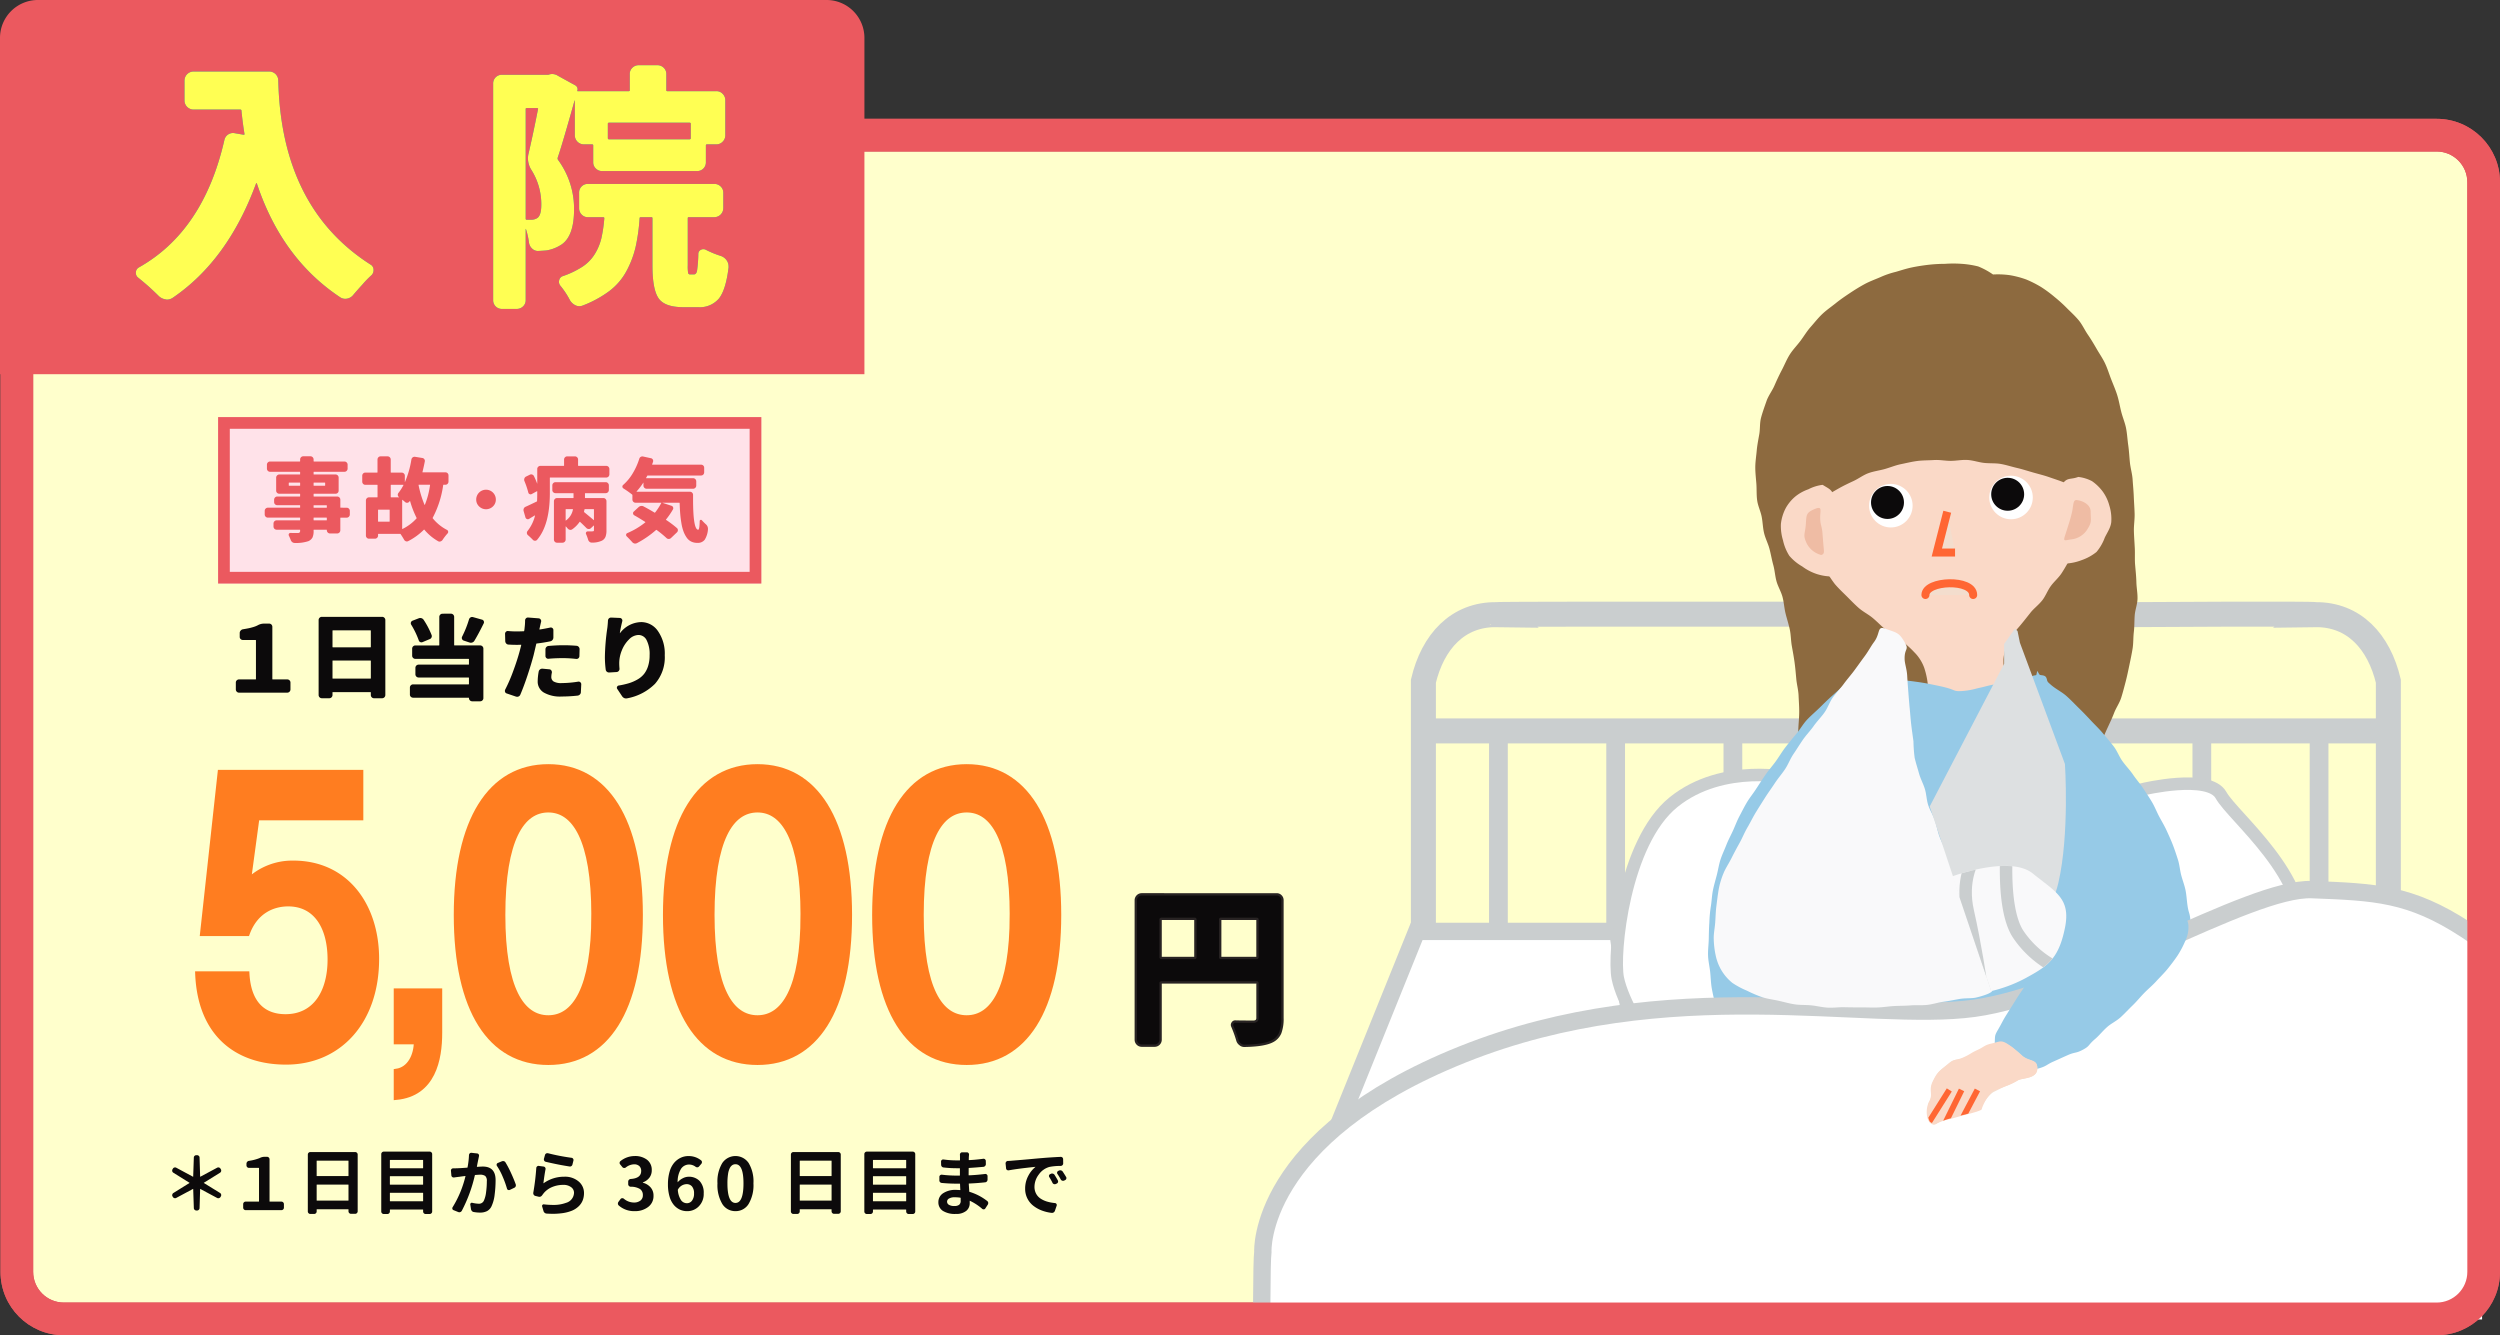
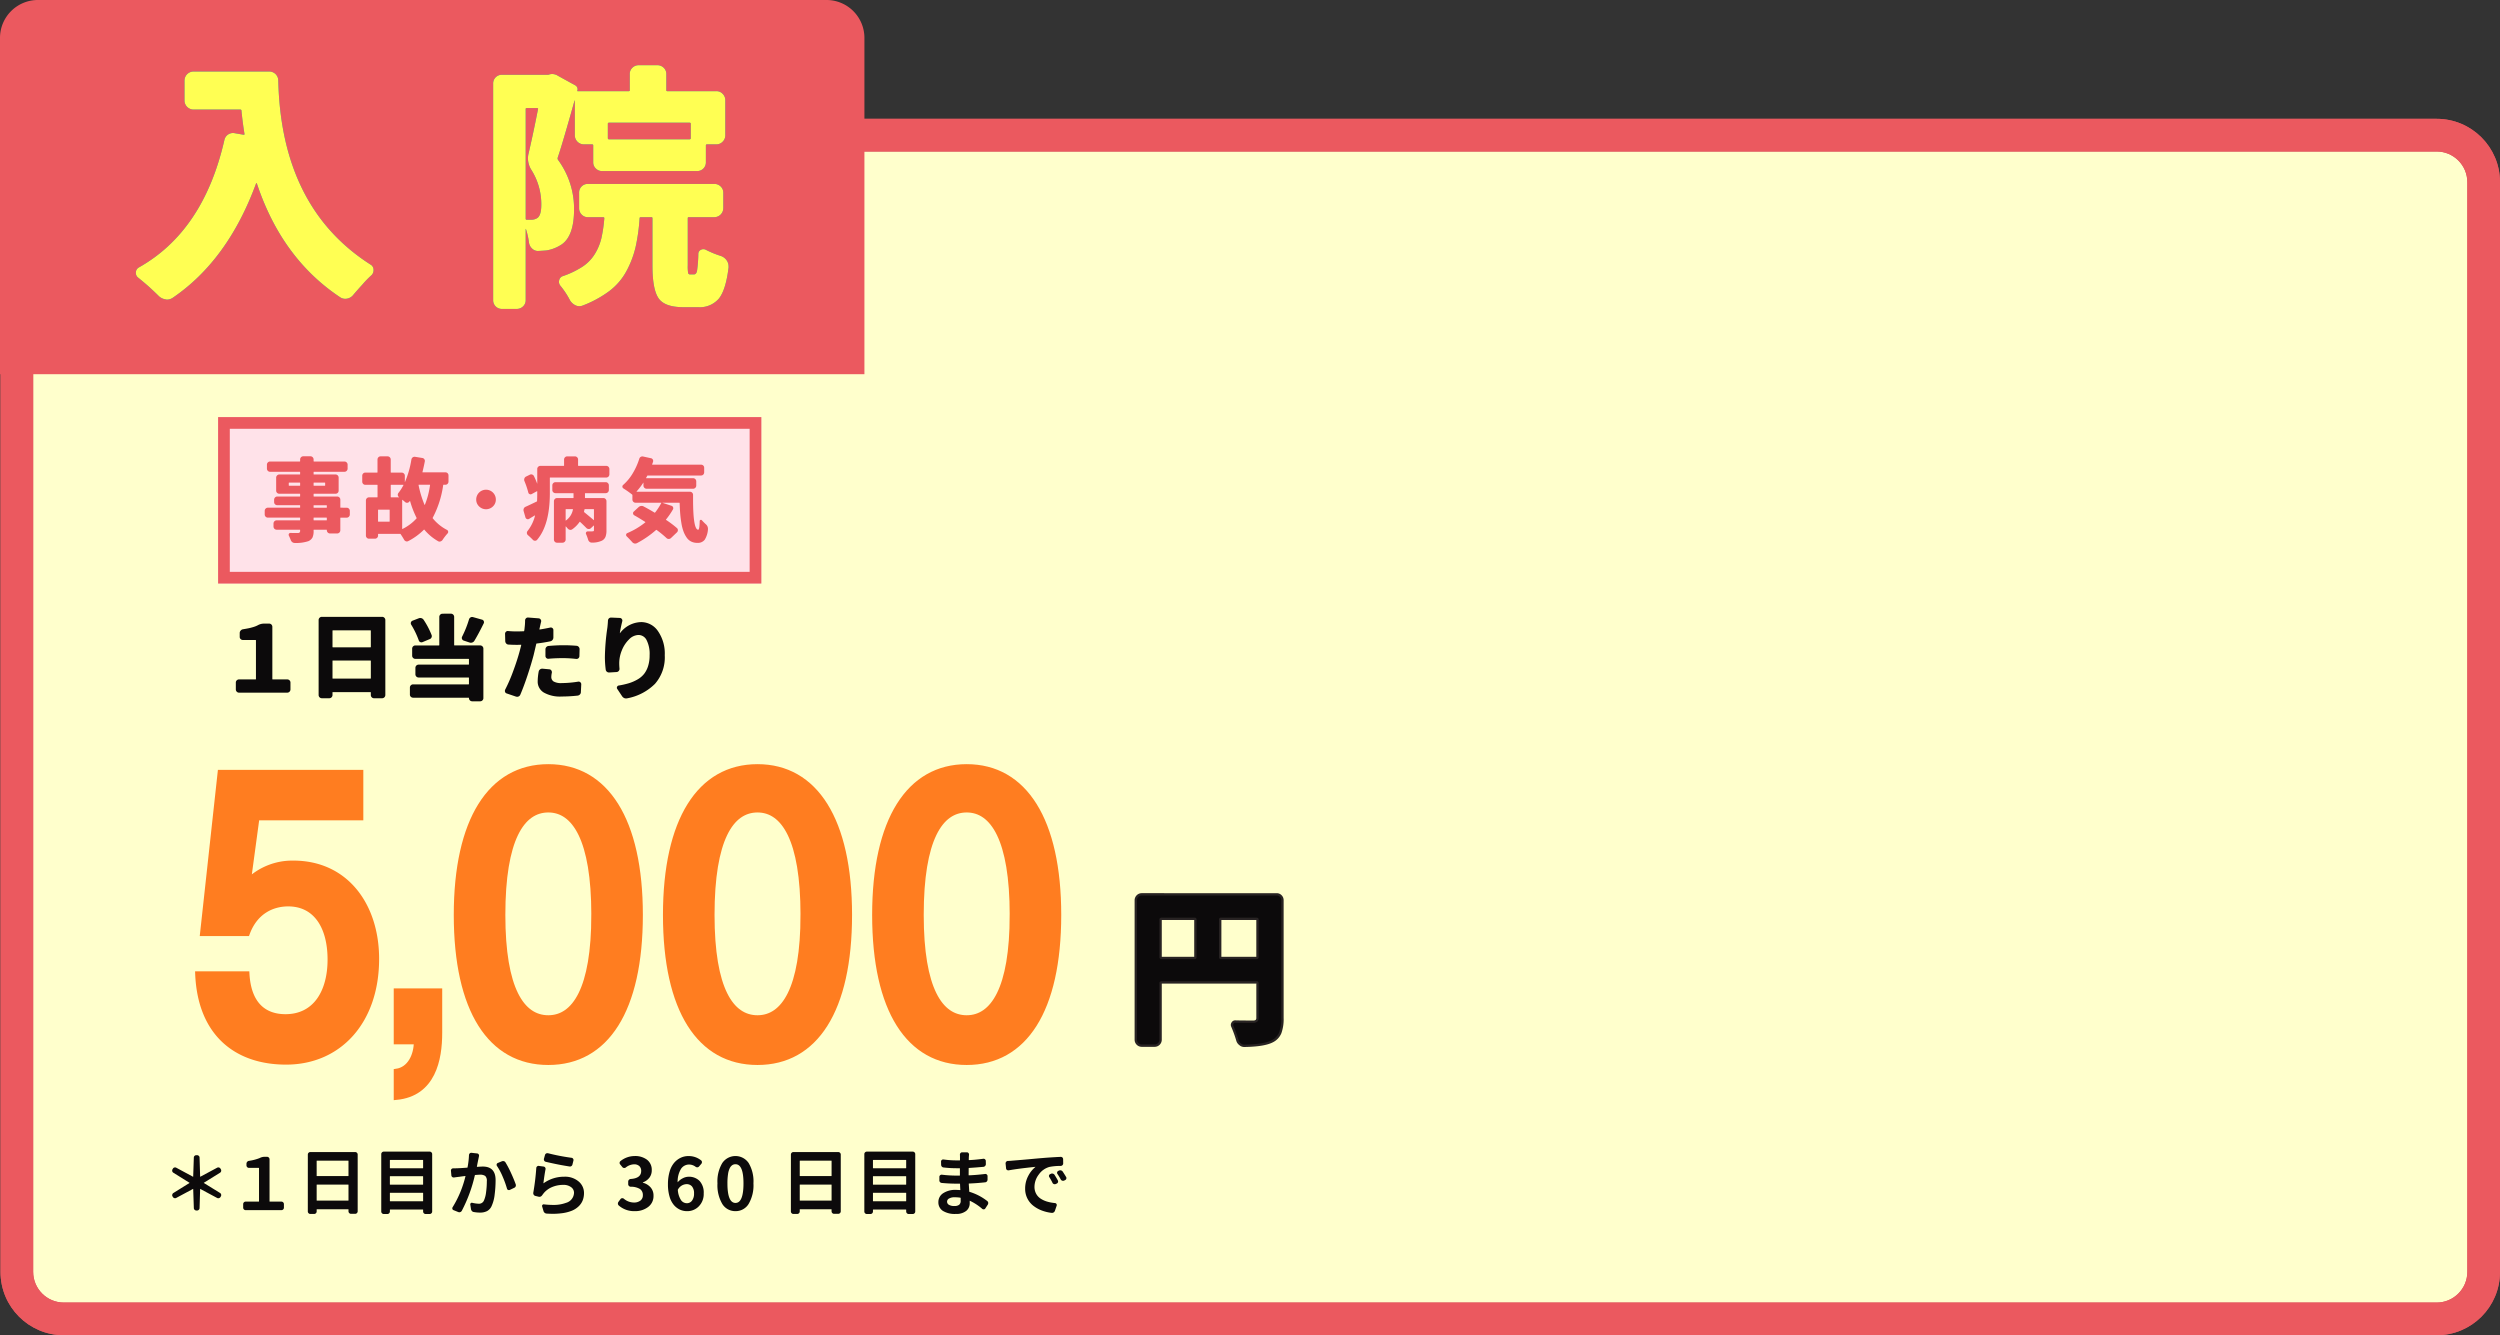
<svg xmlns="http://www.w3.org/2000/svg" width="669.9" height="357.792" viewBox="0 0 669.9 357.792">
  <rect x="0" y="0" width="669.9" height="357.792" fill="#333333" stroke="none" />
  <defs>
    <clipPath id="clip-path">
-       <rect id="長方形_448" data-name="長方形 448" width="369.889" height="291.735" fill="none" />
-     </clipPath>
+       </clipPath>
    <clipPath id="clip-path-2">
      <path id="パス_7654" data-name="パス 7654" d="M650.26,2056.151s15.389-5.741,21.541-.759,10.225,6.68,8.614,14.575-4.276,10.02-9.81,13.056a37.694,37.694,0,0,1-9.948,3.881Z" transform="translate(-650.26 -2053.359)" fill="none" />
    </clipPath>
    <clipPath id="clip-path-3">
-       <path id="パス_7657" data-name="パス 7657" d="M661.324,2097.673l-11.483,5.267-4.164,4.936a11.362,11.362,0,0,1-1.029,5.495c-1.263,2.186-.295,7.157,1.9,5.673s11.694-3.09,11.814-3.885,2.16-4.173,3.524-4.768,5.145-1.919,6.336-2.748,4.966-3.431,4.966-3.431l-7.653-6.538Z" transform="translate(-644.086 -2097.673)" fill="none" />
-     </clipPath>
+       </clipPath>
  </defs>
  <g id="グループ_2991" data-name="グループ 2991" transform="translate(-305 -2183.078)">
    <g id="パス_7935" data-name="パス 7935" transform="translate(305.134 2214.919)" fill="#ffc">
      <path d="M 652.792 321.572 L 16.974 321.572 C 13.609 321.572 10.446 320.262 8.067 317.883 C 5.688 315.504 4.378 312.341 4.378 308.976 L 4.378 16.974 C 4.378 13.609 5.688 10.446 8.067 8.067 C 10.446 5.688 13.609 4.378 16.974 4.378 L 652.792 4.378 C 656.157 4.378 659.32 5.688 661.699 8.067 C 664.078 10.446 665.388 13.609 665.388 16.974 L 665.388 308.976 C 665.388 312.341 664.078 315.504 661.699 317.883 C 659.32 320.262 656.157 321.572 652.792 321.572 Z" stroke="none" />
      <path d="M 16.974 8.756 C 12.442 8.756 8.756 12.443 8.756 16.974 L 8.756 308.976 C 8.756 313.508 12.442 317.194 16.974 317.194 L 652.792 317.194 C 657.324 317.194 661.01 313.508 661.01 308.976 L 661.01 16.974 C 661.01 12.443 657.324 8.756 652.792 8.756 L 16.974 8.756 M 16.974 3.0517578125e-05 L 652.792 3.0517578125e-05 C 662.167 3.0517578125e-05 669.766 7.599 669.766 16.974 L 669.766 308.976 C 669.766 318.351 662.167 325.95 652.792 325.95 L 16.974 325.95 C 7.599 325.95 0 318.351 0 308.976 L 0 16.974 C 0 7.599 7.599 3.0517578125e-05 16.974 3.0517578125e-05 Z" stroke="none" fill="#cd5a5f" />
    </g>
    <g id="グループ_2224" data-name="グループ 2224" transform="translate(600.208 2244.904)">
      <g id="グループ_2223" data-name="グループ 2223" clip-path="url(#clip-path)">
        <g id="グループ_2222" data-name="グループ 2222" transform="translate(42.877 8.779)">
          <g id="グループ_2221" data-name="グループ 2221">
            <g id="グループ_2220" data-name="グループ 2220">
              <g id="グループ_2199" data-name="グループ 2199" transform="translate(63.43 125.251)">
                <line id="線_140" data-name="線 140" y2="53.727" fill="#fff" stroke="#cacecf" stroke-miterlimit="10" stroke-width="5.023" />
                <line id="線_141" data-name="線 141" y2="53.727" transform="translate(31.415)" fill="#fff" stroke="#cacecf" stroke-miterlimit="10" stroke-width="5.023" />
                <line id="線_142" data-name="線 142" y2="53.727" transform="translate(62.83)" fill="#fff" stroke="#cacecf" stroke-miterlimit="10" stroke-width="5.023" />
                <line id="線_143" data-name="線 143" y2="53.727" transform="translate(94.245)" fill="#fff" stroke="#cacecf" stroke-miterlimit="10" stroke-width="5.023" />
                <line id="線_144" data-name="線 144" y2="53.727" transform="translate(125.66)" fill="#fff" stroke="#cacecf" stroke-miterlimit="10" stroke-width="5.023" />
                <line id="線_145" data-name="線 145" y2="53.727" transform="translate(157.075)" fill="#fff" stroke="#cacecf" stroke-miterlimit="10" stroke-width="5.023" />
                <line id="線_146" data-name="線 146" y2="53.727" transform="translate(188.49)" fill="#fff" stroke="#cacecf" stroke-miterlimit="10" stroke-width="5.023" />
                <line id="線_147" data-name="線 147" y2="53.727" transform="translate(219.904)" fill="#fff" stroke="#cacecf" stroke-miterlimit="10" stroke-width="5.023" />
              </g>
              <line id="線_148" data-name="線 148" x2="256.827" transform="translate(45.073 125.251)" fill="none" stroke="#cacecf" stroke-miterlimit="10" stroke-width="6.698" />
              <path id="パス_7630" data-name="パス 7630" d="M518.458,2075.647v-67.058c2.506-10.556,9.192-17.969,19.638-17.824-.487-.325,169.077,0,169.077,0" transform="translate(-475.127 -1896.668)" fill="none" stroke="#cacecf" stroke-miterlimit="10" stroke-width="6.698" />
              <path id="パス_7631" data-name="パス 7631" d="M763.781,2075.647v-67.058c-2.506-10.556-9.192-17.969-19.637-17.824.487-.325-50.216,0-50.216,0" transform="translate(-461.882 -1896.668)" fill="none" stroke="#cacecf" stroke-miterlimit="10" stroke-width="6.698" />
              <path id="パス_7632" data-name="パス 7632" d="M698.874,2034.369s17.737-4.271,20.983,1.571,24.02,22.072,21.424,38.951-29.647,26.617-29.647,26.617-25.764-4.22-26.136-5.518-3.7-36.565-3.7-36.565Z" transform="translate(-462.798 -1893.479)" fill="#fff" stroke="#cacecf" stroke-miterlimit="10" stroke-width="3.349" />
              <path id="パス_7633" data-name="パス 7633" d="M572.124,2069.679l6.167,42.358s-43.17,9.737-43.495,9.089-37.328,0-37.328,0l20.774-51.447h53.882" transform="translate(-476.712 -1890.7)" fill="#fff" stroke="#cacecf" stroke-miterlimit="10" stroke-width="4.651" />
              <path id="パス_7634" data-name="パス 7634" d="M613.6,2031.56s-18.457-4.328-31.765,6.437-16.229,40.627-14.931,47.119,7.466,15.906,7.466,15.906l34.406,6.167Z" transform="translate(-471.492 -1893.643)" fill="#fff" stroke="#cacecf" stroke-miterlimit="10" stroke-width="3.349" />
              <g id="グループ_2211" data-name="グループ 2211" transform="translate(119.59)">
                <g id="グループ_2210" data-name="グループ 2210">
                  <g id="グループ_2200" data-name="グループ 2200" transform="translate(12.664)">
                    <path id="パス_7635" data-name="パス 7635" d="M669.046,2043.746c2.394-.585,2.042.621,4.962.414a30.64,30.64,0,0,0,4.868-.867,25.3,25.3,0,0,0,4.628-1.7,21.434,21.434,0,0,0,4.266-2.477,20.808,20.808,0,0,0,3.422-3.556,34.123,34.123,0,0,0,2.4-3.766c.721-1.229,1.253-2.62,1.911-4.03.61-1.306,1.249-2.641,1.8-4.079.519-1.358,1.438-2.624,1.9-4.08.442-1.4.815-2.858,1.2-4.326.371-1.425.671-2.9.982-4.377.305-1.448.615-2.919.859-4.4.242-1.467.16-2.991.338-4.477s.127-2.98.238-4.469.711-2.959.751-4.445c.04-1.5-.27-3-.305-4.483-.037-1.508-.2-2.988-.324-4.458-.145-1.479-.021-3.031-.1-4.616-.072-1.491-.2-3.026-.239-4.605-.041-1.5.232-3.045.192-4.618-.039-1.5-.161-3.041-.224-4.608-.059-1.508-.213-3.044-.315-4.6-.1-1.51-.568-3.012-.725-4.567-.152-1.507-.222-3.04-.444-4.585-.217-1.5-.286-3.047-.586-4.579-.292-1.486-.921-2.917-1.3-4.43-.372-1.468-.614-2.99-1.086-4.48-.457-1.442-1.081-2.847-1.643-4.307-.538-1.4-.973-2.832-1.613-4.181s-1.511-2.583-2.251-3.875-1.51-2.579-2.349-3.8c-.855-1.244-1.471-2.658-2.412-3.8-.964-1.169-2.085-2.188-3.131-3.227a39.493,39.493,0,0,0-3.325-3.018,34.258,34.258,0,0,0-3.619-2.684,28.981,28.981,0,0,0-4.034-2.045,24.893,24.893,0,0,0-4.371-1.149,22.656,22.656,0,0,0-4.511-.185,19.8,19.8,0,0,0-3.97-2.158,24.884,24.884,0,0,0-4.441-.7,32.28,32.28,0,0,0-4.459,0,41.854,41.854,0,0,0-4.443.256c-1.55.186-3.025.413-4.4.7-1.621.339-3.049.824-4.3,1.185a23.409,23.409,0,0,0-4.184,1.432c-1.43.617-2.878,1.132-4.231,1.868s-2.671,1.556-3.955,2.412-2.561,1.73-3.766,2.7-2.5,1.843-3.623,2.912-2.079,2.3-3.106,3.459-1.811,2.5-2.74,3.738-2.031,2.343-2.859,3.656-1.39,2.759-2.113,4.131-1.366,2.754-1.984,4.177-1.621,2.685-2.13,4.151-1.052,2.933-1.452,4.432c-.394,1.471-.23,3.032-.485,4.462-.266,1.491-.556,2.937-.685,4.392-.134,1.5-.376,2.974-.382,4.443-.006,1.5.18,2.976.289,4.449s.008,2.995.217,4.464.908,2.854,1.2,4.317.3,2.962.651,4.415c.343,1.435,1.06,2.78,1.445,4.226.379,1.423.616,2.893,1.018,4.335.4,1.417.468,2.937.87,4.38.4,1.416,1.22,2.73,1.607,4.178.38,1.42.45,2.936.808,4.395.35,1.426.824,2.84,1.139,4.31.309,1.436.282,2.951.545,4.433.257,1.443.53,2.893.734,4.387.2,1.45.323,2.92.459,4.422.131,1.456.547,2.913.613,4.423.062,1.459.181,2.947.173,4.461-.008,1.458-.161,2.944-.242,4.458-.078,1.455-.062,2.951-.214,4.46-.146,1.45-.46,2.913-.682,4.416-.212,1.441-.456,2.909-.742,4.4a15.763,15.763,0,0,0-.086,4.414,17.519,17.519,0,0,0,1.486,4.149,21.271,21.271,0,0,0,1.941,3.958,27.505,27.505,0,0,0,2.966,3.275,33.187,33.187,0,0,0,3.385,2.805,38.165,38.165,0,0,0,3.389,2.857,44.066,44.066,0,0,0,4.054,1.795c1.321.63,2.7,1.1,4.1,1.6s2.664,1.351,4.09,1.713a43.527,43.527,0,0,0,4.413.5,30.028,30.028,0,0,0,4.5.963,15.175,15.175,0,0,0,4.643-.14,9.7,9.7,0,0,0,3.866-2.507,15.038,15.038,0,0,0,2.762-3.594,44.884,44.884,0,0,0,2.549-3.847c.642-1.321.906-2.907,1.634-4.327.676-1.318,1.8-2.443,2.647-3.784a33.472,33.472,0,0,1,2.535-3.82A30.287,30.287,0,0,1,669.046,2043.746Z" transform="translate(-601.141 -1903.262)" fill="#8d6a3f" />
                  </g>
                  <g id="グループ_2201" data-name="グループ 2201" transform="translate(24.468 19.585)">
                    <path id="パス_7636" data-name="パス 7636" d="M667.187,2013a29.345,29.345,0,0,1-.368-5.022,12.083,12.083,0,0,1,1.346-4.716,21.753,21.753,0,0,1,2.831-4.011c.942-1.1,1.93-2.364,3.092-3.83.865-1.092,2.133-2.016,3.122-3.266.895-1.129,1.413-2.63,2.334-3.88.87-1.182,2.075-2.177,2.9-3.46.808-1.247,1.55-2.568,2.262-3.9s1.586-2.614,2.221-4.025c.621-1.384.883-2.941,1.4-4.385s1.154-2.854,1.52-4.328a37.218,37.218,0,0,0,.723-4.534,28.938,28.938,0,0,0-.009-4.569,23.634,23.634,0,0,0-.348-4.558,20.671,20.671,0,0,0-1.593-4.3c-.634-1.295-1.377-2.54-2.13-3.781s-1.313-2.614-2.153-3.789-1.847-2.261-2.753-3.374c-.927-1.137-2.126-2.017-3.086-3.069-1-1.095-1.921-2.211-2.918-3.205-1.065-1.061-2.245-1.919-3.266-2.851-1.141-1.043-2.015-2.252-3.043-3.117-1.252-1.052-2.28-2.118-3.26-2.875-2.135-1.651-1.569-3.042-3.69-2.606-.65,1.325-1.151,2.971-1.934,4.254-.77,1.259-1.712,2.436-2.593,3.652-.867,1.2-1.657,2.484-2.616,3.637s-2.022,2.2-3.042,3.289-2.3,1.911-3.372,2.949-1.829,2.417-2.938,3.4-2.546,1.627-3.688,2.568c-1.16.957-2.136,2.128-3.3,3.025-1.2.922-2.44,1.76-3.629,2.615-1.237.891-2.567,1.592-3.771,2.406-1.273.863-2.538,1.651-3.749,2.423-1.316.84-2.648,1.52-3.858,2.249-1.373.827-2.415,2.015-3.607,2.692-1.474.837-2.942,1.29-4.059,1.884-2.483,1.322-2.9.105-4.049,2.015.233,1.384.669,2.809.975,4.17s.357,2.813.755,4.147,1.349,2.5,1.857,3.8.9,2.647,1.535,3.892a37.434,37.434,0,0,0,2.055,3.651,34.447,34.447,0,0,0,2.335,3.507c.98,1.153,2.09,2.2,3.144,3.242,1.085,1.078,2.133,2.182,3.236,3.153,1.165,1.026,2.563,1.712,3.677,2.625,1.234,1.01,2.268,2.131,3.345,3.013,1.454,1.191,2.878,2.04,4.1,2.915a25.692,25.692,0,0,1,3.762,3.3,11.344,11.344,0,0,1,2.682,4.162,21.6,21.6,0,0,1,1.022,4.928c1.486,1.719,1.8,1.411,3.667,2.706s1.9,1.252,3.772,2.548,1.545,2.709,3.809,2.467c2.239-.24,1.443-1.71,2.966-3.37a27.262,27.262,0,0,1,3.309-3.045C665.865,2014.907,666.115,2014.989,667.187,2013Z" transform="translate(-612.116 -1921.473)" fill="#fad9c7" />
                  </g>
                  <g id="グループ_2202" data-name="グループ 2202" transform="translate(64.379 109.153)">
                    <path id="パス_7637" data-name="パス 7637" d="M673.609,2005.69c1.28.937,2.292,2.15,3.466,3.09,1.236.988,2.656,1.693,3.789,2.689,1.183,1.042,2.237,2.182,3.323,3.238,1.124,1.093,2.191,2.209,3.228,3.323,1.061,1.141,2.192,2.2,3.18,3.375s2.007,2.359,2.95,3.578,1.468,2.743,2.374,4c.893,1.241,1.984,2.353,2.861,3.644.856,1.258,1.9,2.418,2.755,3.73.787,1.2,1.581,2.381,2.284,3.566.733,1.235,1.242,2.572,1.889,3.8.668,1.263,1.409,2.474,1.99,3.736.593,1.289,1.183,2.58,1.691,3.884s.946,2.664,1.378,4,.522,2.771.878,4.143c.349,1.347.881,2.666,1.164,4.064.275,1.357.326,2.777.544,4.193.334,2.211.62,1.68.814,4.417.09,1.287-.244,2.822-.214,4.49.026,1.4.041,2.893-.018,4.464-.055,1.442-.3,2.919-.457,4.442-.152,1.464-.346,2.931-.62,4.411a44.2,44.2,0,0,1-.644,4.441,32.933,32.933,0,0,1-1.539,4.2c-.666,2.232-.327,1.738-1.206,4.5-.4,1.266-1,2.729-1.66,4.357-.543,1.33-1.257,2.724-2,4.212-.664,1.32-1.472,2.651-2.315,4.04-.778,1.282-1.485,2.682-2.432,3.978-.892,1.221-2,2.324-3.059,3.52-1,1.139-1.847,2.5-3.007,3.585-1.11,1.039-2.347,2.02-3.609,2.984a45.714,45.714,0,0,1-3.921,2.544,44.869,44.869,0,0,1-4.045,2.348c-1.366.653-2.919.981-4.42,1.522-1.423.512-2.911.927-4.46,1.323-1.464.373-2.923,1.01-4.5,1.267a22.966,22.966,0,0,1-4.605.083,17.234,17.234,0,0,1-4.605-.428,13.343,13.343,0,0,1-4.028-2.313,14.658,14.658,0,0,1-3.023-3.464,20.626,20.626,0,0,1-1.918-4.151,30.6,30.6,0,0,1-1.171-4.407,42.735,42.735,0,0,1-1-4.478c-.158-1.484-.4-3.014-.448-4.577-.046-1.5.369-3.039.412-4.591.043-1.516-.284-3.069-.17-4.606s.741-3.006.912-4.525-.123-3.12.1-4.624c.224-1.538.685-3.022.943-4.5.269-1.548.752-3.018,1.043-4.475.313-1.565.71-3.047,1.028-4.472.357-1.6.233-3.208.572-4.583.415-1.684.96-3.144,1.3-4.405.75-2.772.6-2.215,1.2-4.429.585-2.16.722-2.123,1.276-4.29s.45-2.192,1-4.357.355-2.218.909-4.386.952-2.064,1.506-4.231.174-2.265.729-4.433.825-2.1,1.379-4.264.734-2.122,1.29-4.29.418-2.2.972-4.373.23-2.252.784-4.421.751-2.119,1.306-4.288.593-2.159,1.148-4.327.319-2.228.874-4.4.735-2.123,1.29-4.292.509-2.184,1.065-4.356.43-2.2.985-4.377" transform="translate(-649.226 -2004.754)" fill="#96cae7" />
                  </g>
                  <g id="グループ_2203" data-name="グループ 2203" transform="translate(0 109.258)">
                    <path id="パス_7638" data-name="パス 7638" d="M630.057,2006.013c-1.28.937-2.806,1.48-3.979,2.42-1.236.99-2.37,2.049-3.5,3.046-1.183,1.042-2.268,2.148-3.353,3.2-1.125,1.093-2.319,2.092-3.356,3.207-1.061,1.14-1.816,2.534-2.8,3.7s-1.971,2.37-2.916,3.59-1.718,2.548-2.623,3.807c-.893,1.241-1.933,2.387-2.81,3.678-.855,1.258-1.693,2.549-2.55,3.861-.787,1.206-1.686,2.3-2.391,3.488-.732,1.234-1.359,2.5-2.006,3.721-.668,1.262-1.143,2.592-1.724,3.855-.594,1.29-1.266,2.526-1.773,3.829s-1.135,2.588-1.567,3.928-.629,2.741-.984,4.113c-.35,1.346-.757,2.695-1.04,4.092-.275,1.357-.318,2.775-.537,4.191a34.678,34.678,0,0,0-.423,4.44c-.09,1.286-.126,2.791-.156,4.459-.025,1.4-.246,2.9-.186,4.467.055,1.442.418,2.914.575,4.437.152,1.465.175,2.964.45,4.443a43.512,43.512,0,0,0,1.021,4.349,33.155,33.155,0,0,0,1.5,4.212c.666,2.233.4,1.713,1.275,4.473.4,1.266.967,2.721,1.63,4.348.543,1.329.783,2.944,1.529,4.43.663,1.321,1.847,2.452,2.69,3.84.778,1.282,1.677,2.529,2.624,3.825.892,1.221,1.448,2.769,2.5,3.965,1,1.139,2.215,2.153,3.376,3.239,1.11,1.039,2.532,1.751,3.794,2.715a52.769,52.769,0,0,0,7.748,5.115,46.536,46.536,0,0,0,4.305,1.79c1.424.512,2.872,1.124,4.421,1.52,1.464.374,3.038.471,4.619.729a24.251,24.251,0,0,0,4.569.4,16.69,16.69,0,0,0,4.563-.628,13.263,13.263,0,0,0,4.065-2.194,14.6,14.6,0,0,0,2.865-3.567,20,20,0,0,0,2.394-3.924,32.019,32.019,0,0,0,.987-4.5,42.875,42.875,0,0,0,.973-4.5c.159-1.483.073-3.032.12-4.6.045-1.5-.017-3.036-.06-4.587-.043-1.517-.214-3.038-.328-4.575s-.32-3.039-.492-4.559.048-3.11-.171-4.614c-.224-1.538-.38-3.075-.638-4.557-.269-1.547-.674-3.041-.966-4.5-.312-1.563-.71-3.053-1.028-4.479-.358-1.6-.742-3.091-1.081-4.466-.415-1.684-.879-3.162-1.22-4.425-.75-2.773-.837-2.149-1.437-4.363-.585-2.16-.237-2.252-.79-4.419s-.857-2.086-1.411-4.251-.281-2.238-.836-4.405-.915-2.074-1.469-4.24-.3-2.233-.856-4.4-.625-2.148-1.179-4.315-.609-2.154-1.164-4.322-.56-2.167-1.115-4.336-.5-2.182-1.059-4.351-.46-2.194-1.014-4.362-.558-2.168-1.113-4.336-.425-2.2-.98-4.37-.773-2.113-1.328-4.283-.641-2.151-1.2-4.323-.549-2.175-1.1-4.347" transform="translate(-589.365 -2004.852)" fill="#96cae7" />
                  </g>
                  <g id="グループ_2204" data-name="グループ 2204" transform="translate(20.074 8.151)">
                    <path id="パス_7639" data-name="パス 7639" d="M694.648,1968.426a15.012,15.012,0,0,0-3.271-2.7,34.294,34.294,0,0,0-3.688-2.575c-1.236-.647-2.7-1.091-4.158-1.714-1.311-.559-2.747-.995-4.216-1.513-1.361-.479-2.813-.821-4.292-1.248-1.4-.4-2.815-.865-4.3-1.209-1.427-.328-2.854-.809-4.354-1.069-1.45-.251-2.976-.105-4.48-.281-1.466-.172-2.917-.693-4.425-.782-1.478-.087-2.978.238-4.487.239-1.482,0-2.983-.315-4.486-.218-1.481.094-3,.061-4.49.257-1.473.194-2.943.562-4.416.863-1.455.3-2.85.892-4.3,1.3-1.428.4-2.946.58-4.358,1.1-1.391.512-2.612,1.465-3.98,2.1-1.342.622-2.678,1.257-3.992,2-1.284.729-2.571,1.464-3.821,2.32-1.217.831-2.408,1.717-3.586,2.673-1.142.928-2.206,1.963-3.3,3.013-1.062,1.014-2.216,1.9-3.233,3.035-2.077-1.008-.189-1.7-.294-4.559-.048-1.319-.22-2.876-.18-4.61.033-1.426.326-2.961.462-4.594.123-1.467.248-3,.484-4.584q.331-2.222.849-4.533c.329-1.475.551-3.012,1.012-4.508.448-1.453.919-2.933,1.512-4.373a45.318,45.318,0,0,1,2.225-4.054,39.052,39.052,0,0,1,2.352-3.958,35.638,35.638,0,0,1,2.932-3.549,33.6,33.6,0,0,1,3.162-3.37c1.125-.939,2.155-1.971,3.287-2.809,1.18-.873,2.516-1.486,3.692-2.255,1.232-.807,2.362-1.73,3.578-2.431,1.281-.736,2.676-1.191,3.924-1.818,1.326-.666,2.571-1.4,3.845-1.958,1.372-.595,2.811-.867,4.1-1.343,1.422-.525,2.809-.874,4.105-1.271,1.483-.455,2.738-1.32,4.016-1.631,1.6-.391,3.1-.288,4.3-.5a13.325,13.325,0,0,1,4.223-.456c2.267.038,1.676.062,4.342.94a29.6,29.6,0,0,1,4.208,1.608,32.223,32.223,0,0,1,3.99,2.146,35.016,35.016,0,0,1,3.606,2.763,38.4,38.4,0,0,1,3.093,3.318,41.834,41.834,0,0,1,2.6,3.694,42.756,42.756,0,0,1,2.525,3.739c.7,1.265,1.507,2.549,2.142,3.991.585,1.327,1.208,2.712,1.724,4.2.475,1.372.986,2.805,1.393,4.32.377,1.407.406,2.952.716,4.488.288,1.43.856,2.866,1.079,4.413.209,1.448.32,2.963.466,4.516.137,1.458.127,2.976.2,4.532.073,1.466.247,2.976.265,4.531C694.969,1965.523,694.686,1966.873,694.648,1968.426Z" transform="translate(-608.03 -1910.841)" fill="#8d6a3f" />
                  </g>
                  <g id="グループ_2205" data-name="グループ 2205" transform="translate(27.642 110.276)">
                    <path id="パス_7640" data-name="パス 7640" d="M694.114,2047.159c.54,2.129.481,1.548,1.038,4.264.248,1.218.686,2.644.943,4.294.206,1.326.474,2.781.648,4.346.153,1.376.014,2.866.117,4.4.1,1.4.395,2.862.43,4.378.033,1.419.11,2.9.075,4.4-.031,1.43-.221,2.9-.326,4.39-.1,1.434-.457,2.875-.637,4.353-.174,1.431-.378,2.879-.635,4.341-.251,1.424-.2,2.936-.54,4.378-.332,1.409-1,2.755-1.426,4.174-.416,1.387-.988,2.736-1.5,4.125-.5,1.358-1.08,2.7-1.684,4.046-.592,1.323-1.016,2.742-1.712,4.049-.681,1.279-1.272,2.643-2.06,3.9-.768,1.226-1.795,2.339-2.67,3.537-2.208.5-2.27.132-4.534.145s-2.267-.256-4.533-.243-2.262.408-4.527.42-2.265.024-4.53.038-2.268-.148-4.534-.135-2.267,0-4.533.012-2.267-.018-4.533,0-2.268-.344-4.533-.331-2.264.436-4.53.448-2.27-.311-4.539-.3-2.267.386-4.538.4-2.381.579-4.6.1c-.88-1.2-1.854-2.563-2.636-3.8-.8-1.256-1.573-2.529-2.276-3.809-.715-1.3-1.166-2.739-1.788-4.06-.634-1.346-1.415-2.622-1.958-3.978-.554-1.382-.7-2.9-1.165-4.285-.475-1.412-1.177-2.738-1.568-4.143-.4-1.438-.8-2.866-1.116-4.286-.328-1.46-.5-2.935-.755-4.365-.259-1.479-.715-2.911-.9-4.346-.193-1.5-.332-2.976-.454-4.411-.128-1.511.217-3.014.155-4.443-.066-1.528-.035-3-.04-4.414,0-1.55-.169-3.025-.117-4.417.058-1.59.345-3.05.45-4.4.13-1.679.043-3.175.195-4.415.339-2.773,0-2.245.44-4.406.471-2.311.36-1.8.99-4.617.3-1.33,1.143-2.777,1.549-4.484.342-1.439.607-3.005,1.01-4.6.376-1.487.7-3.038,1.121-4.582.413-1.521.568-3.129,1.012-4.629.458-1.547,1.192-2.984,1.673-4.428.528-1.584.808-3.182,1.351-4.539a27.884,27.884,0,0,1,2.412-4.068,7.077,7.077,0,0,1,2.864-3.11c1.2-.573,2.723-.512,4.236-.7a25.842,25.842,0,0,1,4.243-.194c1.413.052,2.833.2,4.246.4,1.457.2,2.878.421,4.218.7,1.536.322,2.965.6,4.179.926,2.476.666,1.972,1.024,4.107.909a19.115,19.115,0,0,0,4.236-.745c2.121-.439,2.1-.542,4.221-.981s2.121-.447,4.243-.886,2.135-.393,4.261-.832,2.124-.967,4.289-.817c2.251.155,1.04,1.32,2.625,3.757.688,1.059,1.2,2.507,2.068,4.012.68,1.185,1.406,2.49,2.154,3.947.643,1.253,1.734,2.4,2.4,3.847.6,1.3.845,2.834,1.447,4.291.551,1.336,1.408,2.615,1.948,4.082.5,1.365.728,2.88,1.21,4.357.453,1.39.9,2.821,1.328,4.308.4,1.411.895,2.835,1.267,4.333C693.443,2044.187,693.795,2045.652,694.114,2047.159Z" transform="translate(-615.067 -2005.799)" fill="#96cae7" />
                  </g>
                  <circle id="楕円形_195" data-name="楕円形 195" cx="4.428" cy="4.428" r="4.428" transform="translate(64.274 135.498)" fill="#fff" />
                  <circle id="楕円形_196" data-name="楕円形 196" cx="4.428" cy="4.428" r="4.428" transform="translate(64.274 151.073)" fill="#fff" />
                  <circle id="楕円形_197" data-name="楕円形 197" cx="5.834" cy="5.834" r="5.834" transform="translate(43.161 59.064)" fill="#fff" />
                  <circle id="楕円形_198" data-name="楕円形 198" cx="4.414" cy="4.414" r="4.414" transform="translate(43.684 59.623)" fill="#0c0a0b" />
                  <circle id="楕円形_199" data-name="楕円形 199" cx="5.834" cy="5.834" r="5.834" transform="translate(75.365 56.869)" fill="#fff" />
                  <circle id="楕円形_200" data-name="楕円形 200" cx="4.414" cy="4.414" r="4.414" transform="translate(75.888 57.428)" fill="#0c0a0b" />
                  <path id="パス_7641" data-name="パス 7641" d="M649.168,1965.116l-2.79,10.928h4.883" transform="translate(-585.062 -1898.593)" fill="#f3ddcd" stroke="#f63" stroke-miterlimit="10" stroke-width="2.154" />
                  <g id="グループ_2206" data-name="グループ 2206" transform="translate(19.507 59.319)">
                    <path id="パス_7642" data-name="パス 7642" d="M621.492,1982.969a13.605,13.605,0,0,1-4.357-.661,13.793,13.793,0,0,1-3.9-2.038,12.974,12.974,0,0,1-3.436-2.835,12.634,12.634,0,0,1-1.7-4.138,13.079,13.079,0,0,1-.565-4.441,11.935,11.935,0,0,1,1.337-4.29,11.252,11.252,0,0,1,2.568-3.062,11.592,11.592,0,0,1,3.451-1.9,11.172,11.172,0,0,1,3.829-1.191c1.92,1.205,2.251,1.092,3.181,3.159.881,1.958.276,2.077.222,4.222s-.383,2.137-.438,4.284-.153,2.143-.206,4.29a28.5,28.5,0,0,0,.242,4.3C621.886,1980.843,622.234,1980.95,621.492,1982.969Z" transform="translate(-607.503 -1958.418)" fill="#fad9c7" />
                  </g>
                  <g id="グループ_2207" data-name="グループ 2207" transform="translate(25.836 65.493)">
                    <path id="パス_7643" data-name="パス 7643" d="M617.9,1976.778a6.055,6.055,0,0,1-3.887-3.082c-1.083-2.278-.475-2.433-.267-4.9.223-2.637-.07-3.258,2.219-4.26s1.668.122,1.65,2.051c-.02,2.188.432,2.17.611,4.351s.161,2.181.366,4.359C618.672,1976.135,618.607,1976.566,617.9,1976.778Z" transform="translate(-613.388 -1964.159)" fill="#efbca4" />
                  </g>
                  <g id="グループ_2208" data-name="グループ 2208" transform="translate(91.499 57.194)">
                    <path id="パス_7644" data-name="パス 7644" d="M674.557,1979.579a12.676,12.676,0,0,0,4.249.075,13.848,13.848,0,0,0,4.3-.931,13.168,13.168,0,0,0,3.93-2.164,12.7,12.7,0,0,0,2.234-3.872c.654-1.339,1.577-2.656,1.733-4.132a12.038,12.038,0,0,0-.526-4.487,11.493,11.493,0,0,0-1.724-3.66,12.332,12.332,0,0,0-2.911-2.835,10.335,10.335,0,0,0-3.685-1.131c-2.121.8-2.9.025-4.219,1.866-1.253,1.743-.312,2.23-.685,4.344s-.358,2.118-.731,4.231-.1,2.163-.477,4.277a35.173,35.173,0,0,1-.844,4.224C674.651,1977.464,674.231,1977.454,674.557,1979.579Z" transform="translate(-674.443 -1956.442)" fill="#fad9c7" />
                  </g>
                  <g id="グループ_2209" data-name="グループ 2209" transform="translate(95.454 63.392)">
                    <path id="パス_7645" data-name="パス 7645" d="M685.2,1965.431c.064,2.593.344,2.737-1.1,4.945a5.828,5.828,0,0,1-4.324,2.39c-2.346.434-1.9.654-.536-3.886a36.14,36.14,0,0,0,1.014-3.652c.373-2.148.293-3.116,1.267-3.017C682.953,1962.356,685.3,1963.381,685.2,1965.431Z" transform="translate(-678.12 -1962.205)" fill="#efbca4" />
                  </g>
                </g>
                <path id="パス_7646" data-name="パス 7646" d="M643.54,1986.075c0-3.951,12.789-4.416,12.789,0" transform="translate(-585.276 -1897.248)" fill="#f3ddcd" stroke="#f63" stroke-linecap="round" stroke-miterlimit="10" stroke-width="2.154" />
              </g>
-               <path id="パス_7647" data-name="パス 7647" d="M478.476,2156.319s-1.623-30.836,53.557-52.909,108.414-8.439,136.978-12.334,73.683-32.459,90.561-31.811,26.291.974,41.223,10.712,88.289,65.243,88.289,65.243l21.423,21.1,8.764,67.787H478.47S477.788,2161.82,478.476,2156.319Z" transform="translate(-478.169 -1891.487)" fill="#fff" stroke="#cacecf" stroke-miterlimit="10" stroke-width="4.651" />
              <g id="グループ_2212" data-name="グループ 2212" transform="translate(196.421 169.226)">
                <path id="パス_7648" data-name="パス 7648" d="M676.324,2072.8a17.787,17.787,0,0,1-2.256,4.076c-1.231,1.977-1.528,1.792-2.76,3.768s-1.024,2.106-2.256,4.082-1.318,1.924-2.549,3.9-1.25,1.97-2.484,3.95-1.126,2.042-2.3,4.059c-.97,1.666-.824,1.636-.91,3.632a4.96,4.96,0,0,0,1.062,3.469,6.548,6.548,0,0,0,3.181,2.007,24.264,24.264,0,0,0,3.829.732c2.146.317,1.983,1.1,3.864.552,2.021-.594,1.881-.948,3.807-1.8s1.92-.875,3.85-1.728,2.139-.423,4-1.418c1.971-1.053,1.291-1.187,3.388-2.969.981-.835,1.924-2.054,3.176-3.162,1.044-.924,2.482-1.574,3.639-2.642,1.061-.978,2.081-2.09,3.182-3.152,1.059-1.024,2.006-2.2,3.054-3.275s2.221-2.034,3.21-3.126c1.027-1.135,2.127-2.183,3.037-3.306.988-1.218,1.908-2.438,2.693-3.6a25.22,25.22,0,0,0,2.1-3.98,8.332,8.332,0,0,0,.8-4.38c-.2-1.486-1.246-2.566-2.707-3.522a15.48,15.48,0,0,0-4.149-1.939,36.489,36.489,0,0,0-4.511-.989c-1.481-.235-3.05-.164-4.611-.295-1.542-.129-3.075-.547-4.595-.6-1.6-.054-3.168.1-4.631.108-1.706.008-3.281-.132-4.626-.082-2.793.1-3.331-1.567-4.555.387-1.011,1.615-.614,1.807-.931,3.685s-.254,1.9-.448,3.8S677.035,2071.035,676.324,2072.8Z" transform="translate(-660.803 -2060.611)" fill="#96cae7" />
              </g>
              <g id="グループ_2213" data-name="グループ 2213" transform="translate(121.12 97.667)">
                <path id="パス_7649" data-name="パス 7649" d="M636.7,1994.246c-2.173-.79-1.2,1.268-2.957,3.6-.787,1.046-1.5,2.452-2.551,3.861-.845,1.137-1.738,2.4-2.719,3.736-.867,1.178-1.9,2.335-2.853,3.641-.874,1.2-1.971,2.314-2.9,3.6-.879,1.219-1.356,2.777-2.269,4.06-.879,1.234-1.984,2.342-2.885,3.622-.876,1.247-1.979,2.362-2.864,3.639-.874,1.262-1.678,2.586-2.549,3.863s-1.4,2.78-2.26,4.06-1.892,2.462-2.732,3.742c-.855,1.306-1.773,2.553-2.592,3.837-.843,1.324-1.666,2.634-2.457,3.92-.831,1.35-1.495,2.756-2.254,4.048-.813,1.381-1.384,2.83-2.1,4.123-.788,1.428-1.522,2.778-2.166,4.073-.752,1.513-1.643,2.8-2.163,4.092a21.565,21.565,0,0,0-1.315,4.405c-.256,1.55-.427,3.006-.6,4.368-.205,1.577-.222,3.04-.321,4.389-.117,1.614-.438,3.061-.4,4.388a23.105,23.105,0,0,0,.5,4.386,13.061,13.061,0,0,0,1.577,4.126,12.675,12.675,0,0,0,2.924,3.358,21.979,21.979,0,0,0,3.942,2.1,32.685,32.685,0,0,0,4.09,1.741c1.352.431,2.846.613,4.341.944,1.4.309,2.833.73,4.331.958,1.43.219,2.935.12,4.431.27,1.45.146,2.9.524,4.4.612,1.464.087,2.955-.147,4.44-.111s2.951.052,4.428.044,2.967.076,4.435.029c1.495-.048,2.965-.3,4.421-.384,1.5-.085,2.987-.059,4.427-.176,1.516-.124,3.019.021,4.44-.13,1.536-.163,2.971-.652,4.362-.839,1.572-.211,3.022-.525,4.365-.755,1.654-.282,3.216-.093,4.443-.38,2.282-.534,3.836-1.184,4.208-1.614.389-.45-.045-2.072-.662-4.391-.319-1.2-.82-2.59-1.342-4.179-.42-1.281-.829-2.7-1.354-4.182-.462-1.311-.894-2.716-1.42-4.157-.486-1.329-1.24-2.616-1.767-4.033-.5-1.343-.954-2.741-1.478-4.144-.505-1.352-1.016-2.728-1.535-4.119-.508-1.363-.689-2.863-1.2-4.247s-1.045-2.741-1.548-4.12-1.257-2.677-1.747-4.051c-.5-1.4-.729-2.875-1.2-4.245-.487-1.413-1.32-2.686-1.769-4.052-.471-1.432-.484-2.974-.9-4.335-.448-1.458-1.184-2.777-1.557-4.13-.414-1.5-.885-2.914-1.187-4.252a39.3,39.3,0,0,1-.322-4.406c-.2-1.532-.424-2.99-.585-4.389-.18-1.551-.281-3.022-.417-4.408-.154-1.578-.262-3.046-.369-4.411-.127-1.621-.236-3.087-.309-4.41-.095-1.727-.656-3.18-.686-4.4-.072-2.947,1.21-2.413.128-4.339C640.41,1995.164,639.831,1995.386,636.7,1994.246Z" transform="translate(-590.787 -1994.074)" fill="#f9f9fa" />
              </g>
              <path id="パス_7650" data-name="パス 7650" d="M664.543,2003.654l-19.935,38.231,16.475,49.48s14.99-15.973,18-29.027,1.757-31.831,1.757-31.831L668.774,1998l-.636-3.131-.7-.606-2.891,4.064Z" transform="translate(-465.605 -1896.393)" fill="#dde0e1" />
              <path id="パス_7651" data-name="パス 7651" d="M650.26,2056.151s15.389-5.741,21.541-.759,10.225,6.68,8.614,14.575-4.276,10.02-9.81,13.056a37.694,37.694,0,0,1-9.948,3.881Z" transform="translate(-465.178 -1891.932)" fill="#f9f9fa" />
              <g id="グループ_2215" data-name="グループ 2215" transform="translate(185.082 161.426)">
                <g id="グループ_2214" data-name="グループ 2214" clip-path="url(#clip-path-2)">
                  <path id="パス_7652" data-name="パス 7652" d="M664.062,2046.176s-2.059,18.564,2.8,26a26.661,26.661,0,0,0,12.542,10" transform="translate(-649.251 -2053.901)" fill="none" stroke="#cacecf" stroke-miterlimit="10" stroke-width="3.349" />
                  <path id="パス_7653" data-name="パス 7653" d="M655.573,2051.967s-3.359,5.318-1.426,13.776,3.5,18.959,3.5,18.959" transform="translate(-650.012 -2053.464)" fill="none" stroke="#cacecf" stroke-miterlimit="10" stroke-width="3.349" />
                </g>
              </g>
              <g id="グループ_2216" data-name="グループ 2216" transform="translate(178.511 208.647)">
                <path id="パス_7655" data-name="パス 7655" d="M661.347,2097.835c-2.054.448-1.846.951-3.758,1.828s-1.9.906-3.817,1.784-2.378.1-3.993,1.454c-2.477,2.073-2.831,2.036-4.22,4.95-1.219,2.556.2,3.279-1.063,5.465-.553.958-.329,2.5-.11,3.749.281,1.6.934,2.856,2.169,2.022a14.338,14.338,0,0,1,3.82-1.684c1.315-.371,2.792-.588,4.076-.922,2.128-.553,3.765-.972,3.817-1.307.12-.795,2.3-4.049,3.664-4.645.68-.3,1.868-.985,3.128-1.491a18.68,18.68,0,0,0,3.082-1.478c1.19-.829,5.346-.3,5.32-3.322-.021-2.517-2.113-1.722-4.028-3.357a20.318,20.318,0,0,0-4.009-3C663.624,2096.795,663.406,2097.386,661.347,2097.835Z" transform="translate(-644.15 -2097.265)" fill="#f3ddcd" />
              </g>
              <g id="グループ_2217" data-name="グループ 2217" transform="translate(178.205 208.458)">
                <path id="パス_7656" data-name="パス 7656" d="M661.32,2097.625c-2.055.449-1.94.862-3.852,1.74s-1.813,1.1-3.729,1.976-2.267.289-3.883,1.642c-2.476,2.072-3,1.912-4.393,4.826-1.219,2.556.251,3.3-1.011,5.483a6.444,6.444,0,0,0-.491,3.865c.281,1.6,1.344,2.723,2.58,1.89a18.619,18.619,0,0,1,3.961-1.263c1.314-.372,2.734-.78,4.017-1.112,2.129-.553,4.042-1.1,4.092-1.435.12-.795,1.859-4.374,3.223-4.97.68-.3,1.99-.709,3.248-1.214a19.1,19.1,0,0,0,3.1-1.458c1.19-.829,5.352-.325,5.326-3.343-.023-2.517-2.2-1.64-4.117-3.275s-1.74-1.863-3.865-3.211C663.721,2096.623,663.378,2097.176,661.32,2097.625Z" transform="translate(-643.865 -2097.089)" fill="#fad9c7" />
              </g>
              <g id="グループ_2219" data-name="グループ 2219" transform="translate(178.442 209.086)">
                <g id="グループ_2218" data-name="グループ 2218" clip-path="url(#clip-path-3)">
                  <line id="線_149" data-name="線 149" y1="9.007" x2="4.746" transform="translate(8.597 12.364)" fill="none" stroke="#f63" stroke-miterlimit="10" stroke-width="1.582" />
                  <line id="線_150" data-name="線 150" y1="11.218" x2="5.507" transform="translate(3.587 12.364)" fill="none" stroke="#f63" stroke-miterlimit="10" stroke-width="1.582" />
                  <line id="線_151" data-name="線 151" y1="8.466" x2="5.332" transform="translate(0.475 12.364)" fill="none" stroke="#f63" stroke-miterlimit="10" stroke-width="1.582" />
                </g>
              </g>
            </g>
          </g>
        </g>
      </g>
    </g>
    <g id="パス_7934" data-name="パス 7934" transform="translate(305.134 2214.919)" fill="none">
      <path d="M16.974,0H652.792a16.974,16.974,0,0,1,16.974,16.974v292a16.974,16.974,0,0,1-16.974,16.974H16.974A16.974,16.974,0,0,1,0,308.976v-292A16.974,16.974,0,0,1,16.974,0Z" stroke="none" />
      <path d="M 16.974 8.756 C 12.442 8.756 8.756 12.443 8.756 16.974 L 8.756 308.976 C 8.756 313.508 12.442 317.194 16.974 317.194 L 652.792 317.194 C 657.324 317.194 661.01 313.508 661.01 308.976 L 661.01 16.974 C 661.01 12.443 657.324 8.756 652.792 8.756 L 16.974 8.756 M 16.974 3.0517578125e-05 L 652.792 3.0517578125e-05 C 662.167 3.0517578125e-05 669.766 7.599 669.766 16.974 L 669.766 308.976 C 669.766 318.351 662.167 325.95 652.792 325.95 L 16.974 325.95 C 7.599 325.95 0 318.351 0 308.976 L 0 16.974 C 0 7.599 7.599 3.0517578125e-05 16.974 3.0517578125e-05 Z" stroke="none" fill="#eb595f" />
    </g>
    <path id="パス_7933" data-name="パス 7933" d="M10.159,0H221.471a10.159,10.159,0,0,1,10.159,10.159v90.11H0V10.159A10.159,10.159,0,0,1,10.159,0Z" transform="translate(305 2183.078)" fill="#eb595f" />
    <g id="グループ_2264" data-name="グループ 2264" transform="translate(341.407 2200.554)">
      <g id="グループ_2261" data-name="グループ 2261">
        <path id="パス_7695" data-name="パス 7695" d="M210.7,1857.864a2.422,2.422,0,0,1,2.432-2.432h20.261a2.422,2.422,0,0,1,2.431,2.432q.811,34.038,24.718,49.3a1.594,1.594,0,0,1,.811,1.485,1.833,1.833,0,0,1-.54,1.351,25.967,25.967,0,0,0-2.432,2.5q-1.418,1.552-2.5,2.836a2.693,2.693,0,0,1-1.586.945,2.473,2.473,0,0,1-1.857-.337q-15.669-10.4-22.354-30.527a.06.06,0,0,0-.068-.068.193.193,0,0,0-.136.068q-7.564,20.6-22.354,30.661a2.859,2.859,0,0,1-1.553.472,1.1,1.1,0,0,1-.338-.068,3.3,3.3,0,0,1-1.824-.878q-1.081-1.081-2.634-2.5-1.621-1.418-2.972-2.5a1.543,1.543,0,0,1-.54-1.217,1.57,1.57,0,0,1,.742-1.419q17.357-9.724,22.963-34.106a2.354,2.354,0,0,1,2.836-1.89l2.364.405a.329.329,0,0,0,.169-.068c.068-.044.079-.089.034-.134q-.474-2.838-.811-6.214a.3.3,0,0,0-.338-.338H213.063a2.422,2.422,0,0,1-2.364-2.363Z" transform="translate(-197.665 -1853.744)" fill="#15539b" />
        <path id="パス_7696" data-name="パス 7696" d="M311,1875.068a2.42,2.42,0,0,1-2.431-2.431v-9.32H308.5q-3.31,11.819-4.525,15.33a.755.755,0,0,0,.068.541,22.089,22.089,0,0,1,4.322,13.3q0,7.091-3.309,9.388a10.384,10.384,0,0,1-4.12,1.621c-.585.045-1.283.092-2.094.135a2.191,2.191,0,0,1-1.688-.607,2.7,2.7,0,0,1-.878-1.688,20,20,0,0,0-.81-3.58c0-.044-.024-.044-.068,0v19.046a2.235,2.235,0,0,1-.71,1.688,2.407,2.407,0,0,1-1.722.675H289.05a2.308,2.308,0,0,1-2.364-2.364v-58.013a2.31,2.31,0,0,1,2.364-2.365h12.292a.755.755,0,0,0,.338-.067,2.535,2.535,0,0,1,.81-.135,2.858,2.858,0,0,1,1.554.473l4.525,2.5a1.2,1.2,0,0,1,.675,1.486c-.045.09-.024.134.068.134H323.02a.239.239,0,0,0,.271-.27v-4.322a2.235,2.235,0,0,1,.709-1.689,2.406,2.406,0,0,1,1.722-.675h4.93a2.406,2.406,0,0,1,1.722.675,2.235,2.235,0,0,1,.71,1.689v4.322a.238.238,0,0,0,.27.27h13.169a2.272,2.272,0,0,1,1.655.709,2.349,2.349,0,0,1,.709,1.723v9.388a2.347,2.347,0,0,1-.709,1.722,2.268,2.268,0,0,1-1.655.709h-2.5c-.226,0-.338.092-.338.27v4.526a2.309,2.309,0,0,1-2.364,2.364H315.862a2.323,2.323,0,0,1-1.655-.676,2.236,2.236,0,0,1-.709-1.688v-4.526c0-.179-.113-.27-.338-.27Zm-15.33-9.726a.239.239,0,0,0-.27.271v29.378a.238.238,0,0,0,.27.27h1.148a2.84,2.84,0,0,0,1.824-.54q.945-.812.945-3.511a17.246,17.246,0,0,0-2.634-9.252,5.934,5.934,0,0,1-.945-3.107,5.5,5.5,0,0,1,.135-1.215q1.281-5.472,2.566-12.022c.044-.18-.045-.271-.27-.271Zm43.83,44.575h1.013q.608,0,.811-1.013a36.894,36.894,0,0,0,.338-4.458,1.2,1.2,0,0,1,.675-1.114,1.4,1.4,0,0,1,1.419.034,25.936,25.936,0,0,0,3.985,1.621,3.159,3.159,0,0,1,1.553,1.215,2.86,2.86,0,0,1,.472,1.553v.338q-.744,6.013-2.6,8.307a6.744,6.744,0,0,1-5.572,2.3h-3.917q-5,0-6.652-2.364t-1.655-8.78v-12.7a.239.239,0,0,0-.27-.27h-2.837c-.226,0-.338.091-.338.27a50.176,50.176,0,0,1-1.114,7.9,26.129,26.129,0,0,1-2.431,6.315,16.5,16.5,0,0,1-4.559,5.3,29.446,29.446,0,0,1-7.226,3.918,2.329,2.329,0,0,1-1.857-.1,3.428,3.428,0,0,1-1.452-1.318,22.544,22.544,0,0,0-2.634-3.985,1.707,1.707,0,0,1-.338-1.013,1.274,1.274,0,0,1,.068-.406,1.443,1.443,0,0,1,.945-1.08,23.625,23.625,0,0,0,5.336-2.567,10.958,10.958,0,0,0,3.309-3.444,14.58,14.58,0,0,0,1.722-4.188,38.035,38.035,0,0,0,.776-5.335c0-.179-.113-.27-.338-.27h-4.052a2.229,2.229,0,0,1-1.687-.709,2.4,2.4,0,0,1-.675-1.722v-4.12a2.309,2.309,0,0,1,2.363-2.364h33.836a2.407,2.407,0,0,1,1.722.676,2.234,2.234,0,0,1,.71,1.688v4.12a2.422,2.422,0,0,1-2.432,2.431h-6.821a.239.239,0,0,0-.27.27v12.629a11.526,11.526,0,0,0,.1,2.06A.515.515,0,0,0,339.5,1909.917Zm.136-40.387c0-.18-.113-.27-.338-.27H317.752c-.226,0-.338.09-.338.27v3.849a.3.3,0,0,0,.338.338H339.3a.3.3,0,0,0,.338-.338Z" transform="translate(-190.945 -1853.862)" fill="#15539b" />
      </g>
      <g id="グループ_2263" data-name="グループ 2263">
        <path id="パス_7699" data-name="パス 7699" d="M210.7,1857.864a2.422,2.422,0,0,1,2.432-2.432h20.261a2.422,2.422,0,0,1,2.431,2.432q.811,34.038,24.718,49.3a1.594,1.594,0,0,1,.811,1.485,1.833,1.833,0,0,1-.54,1.351,25.967,25.967,0,0,0-2.432,2.5q-1.418,1.552-2.5,2.836a2.693,2.693,0,0,1-1.586.945,2.473,2.473,0,0,1-1.857-.337q-15.669-10.4-22.354-30.527a.06.06,0,0,0-.068-.068.193.193,0,0,0-.136.068q-7.564,20.6-22.354,30.661a2.859,2.859,0,0,1-1.553.472,1.1,1.1,0,0,1-.338-.068,3.3,3.3,0,0,1-1.824-.878q-1.081-1.081-2.634-2.5-1.621-1.418-2.972-2.5a1.543,1.543,0,0,1-.54-1.217,1.57,1.57,0,0,1,.742-1.419q17.357-9.724,22.963-34.106a2.354,2.354,0,0,1,2.836-1.89l2.364.405a.329.329,0,0,0,.169-.068c.068-.044.079-.089.034-.134q-.474-2.838-.811-6.214a.3.3,0,0,0-.338-.338H213.063a2.422,2.422,0,0,1-2.364-2.363Z" transform="translate(-197.665 -1853.744)" fill="#ffff53" />
        <path id="パス_7700" data-name="パス 7700" d="M311,1875.068a2.42,2.42,0,0,1-2.431-2.431v-9.32H308.5q-3.31,11.819-4.525,15.33a.755.755,0,0,0,.068.541,22.089,22.089,0,0,1,4.322,13.3q0,7.091-3.309,9.388a10.384,10.384,0,0,1-4.12,1.621c-.585.045-1.283.092-2.094.135a2.191,2.191,0,0,1-1.688-.607,2.7,2.7,0,0,1-.878-1.688,20,20,0,0,0-.81-3.58c0-.044-.024-.044-.068,0v19.046a2.235,2.235,0,0,1-.71,1.688,2.407,2.407,0,0,1-1.722.675H289.05a2.308,2.308,0,0,1-2.364-2.364v-58.013a2.31,2.31,0,0,1,2.364-2.365h12.292a.755.755,0,0,0,.338-.067,2.535,2.535,0,0,1,.81-.135,2.858,2.858,0,0,1,1.554.473l4.525,2.5a1.2,1.2,0,0,1,.675,1.486c-.045.09-.024.134.068.134H323.02a.239.239,0,0,0,.271-.27v-4.322a2.235,2.235,0,0,1,.709-1.689,2.406,2.406,0,0,1,1.722-.675h4.93a2.406,2.406,0,0,1,1.722.675,2.235,2.235,0,0,1,.71,1.689v4.322a.238.238,0,0,0,.27.27h13.169a2.272,2.272,0,0,1,1.655.709,2.349,2.349,0,0,1,.709,1.723v9.388a2.347,2.347,0,0,1-.709,1.722,2.268,2.268,0,0,1-1.655.709h-2.5c-.226,0-.338.092-.338.27v4.526a2.309,2.309,0,0,1-2.364,2.364H315.862a2.323,2.323,0,0,1-1.655-.676,2.236,2.236,0,0,1-.709-1.688v-4.526c0-.179-.113-.27-.338-.27Zm-15.33-9.726a.239.239,0,0,0-.27.271v29.378a.238.238,0,0,0,.27.27h1.148a2.84,2.84,0,0,0,1.824-.54q.945-.812.945-3.511a17.246,17.246,0,0,0-2.634-9.252,5.934,5.934,0,0,1-.945-3.107,5.5,5.5,0,0,1,.135-1.215q1.281-5.472,2.566-12.022c.044-.18-.045-.271-.27-.271Zm43.83,44.575h1.013q.608,0,.811-1.013a36.894,36.894,0,0,0,.338-4.458,1.2,1.2,0,0,1,.675-1.114,1.4,1.4,0,0,1,1.419.034,25.936,25.936,0,0,0,3.985,1.621,3.159,3.159,0,0,1,1.553,1.215,2.86,2.86,0,0,1,.472,1.553v.338q-.744,6.013-2.6,8.307a6.744,6.744,0,0,1-5.572,2.3h-3.917q-5,0-6.652-2.364t-1.655-8.78v-12.7a.239.239,0,0,0-.27-.27h-2.837c-.226,0-.338.091-.338.27a50.176,50.176,0,0,1-1.114,7.9,26.129,26.129,0,0,1-2.431,6.315,16.5,16.5,0,0,1-4.559,5.3,29.446,29.446,0,0,1-7.226,3.918,2.329,2.329,0,0,1-1.857-.1,3.428,3.428,0,0,1-1.452-1.318,22.544,22.544,0,0,0-2.634-3.985,1.707,1.707,0,0,1-.338-1.013,1.274,1.274,0,0,1,.068-.406,1.443,1.443,0,0,1,.945-1.08,23.625,23.625,0,0,0,5.336-2.567,10.958,10.958,0,0,0,3.309-3.444,14.58,14.58,0,0,0,1.722-4.188,38.035,38.035,0,0,0,.776-5.335c0-.179-.113-.27-.338-.27h-4.052a2.229,2.229,0,0,1-1.687-.709,2.4,2.4,0,0,1-.675-1.722v-4.12a2.309,2.309,0,0,1,2.363-2.364h33.836a2.407,2.407,0,0,1,1.722.676,2.234,2.234,0,0,1,.71,1.688v4.12a2.422,2.422,0,0,1-2.432,2.431h-6.821a.239.239,0,0,0-.27.27v12.629a11.526,11.526,0,0,0,.1,2.06A.515.515,0,0,0,339.5,1909.917Zm.136-40.387c0-.18-.113-.27-.338-.27H317.752c-.226,0-.338.09-.338.27v3.849a.3.3,0,0,0,.338.338H339.3a.3.3,0,0,0,.338-.338Z" transform="translate(-190.945 -1853.862)" fill="#ffff53" />
      </g>
    </g>
    <g id="長方形_456" data-name="長方形 456" transform="translate(363.441 2294.841)" fill="#ffe2e9" stroke="#eb595f" stroke-miterlimit="10" stroke-width="3.135">
      <rect width="145.568" height="44.605" stroke="none" />
      <rect x="1.568" y="1.568" width="142.433" height="41.469" fill="none" />
    </g>
    <g id="グループ_2266" data-name="グループ 2266" transform="translate(375.936 2305.361)">
      <g id="グループ_2265" data-name="グループ 2265">
        <path id="パス_7701" data-name="パス 7701" d="M251.742,1965.08a.8.8,0,0,1,.582.249.827.827,0,0,1,.251.607v.951a.823.823,0,0,1-.251.606.8.8,0,0,1-.582.25h-1.618a.084.084,0,0,0-.095.1v3.281a.852.852,0,0,1-.856.856h-1.9a.854.854,0,0,1-.856-.856v-.047a.084.084,0,0,0-.095-.1h-3.352a.084.084,0,0,0-.1.1v.19a4.082,4.082,0,0,1-.309,1.807,2.3,2.3,0,0,1-1.118.974,10.555,10.555,0,0,1-3.637.476,1.041,1.041,0,0,1-.642-.215,1.217,1.217,0,0,1-.428-.594q-.215-.571-.5-1.165a.483.483,0,0,1,.025-.487.449.449,0,0,1,.4-.227q.832.024,2,.025a.723.723,0,0,0,.464-.156.611.611,0,0,0,.13-.439v-.19a.084.084,0,0,0-.095-.1H232.98a.852.852,0,0,1-.856-.856v-.807a.852.852,0,0,1,.856-.856h6.183a.084.084,0,0,0,.095-.1v-.523a.084.084,0,0,0-.095-.1H230.6a.8.8,0,0,1-.582-.25.822.822,0,0,1-.25-.606v-.951a.826.826,0,0,1,.25-.607.8.8,0,0,1,.582-.249h8.561a.084.084,0,0,0,.095-.095v-.453c0-.078-.031-.118-.095-.118h-6.016a.85.85,0,0,1-.607-.238.786.786,0,0,1-.25-.595v-.641a.852.852,0,0,1,.856-.856h6.016a.084.084,0,0,0,.095-.1v-.524c0-.078-.031-.118-.095-.118h-5.492a.82.82,0,0,1-.583-.238.786.786,0,0,1-.25-.595v-3.472a.821.821,0,0,1,.25-.605.8.8,0,0,1,.583-.251h5.492a.083.083,0,0,0,.095-.095v-.523a.084.084,0,0,0-.095-.1h-7.942a.854.854,0,0,1-.856-.856v-1.07a.8.8,0,0,1,.251-.582.821.821,0,0,1,.606-.251h7.942c.063,0,.095-.038.095-.118v-.428a.852.852,0,0,1,.856-.856h1.9a.852.852,0,0,1,.856.856v.428c0,.08.031.118.1.118h8.155a.821.821,0,0,1,.605.251.8.8,0,0,1,.251.582v1.07a.854.854,0,0,1-.856.856h-8.155a.084.084,0,0,0-.1.1v.523a.084.084,0,0,0,.1.095h5.777a.788.788,0,0,1,.595.251.845.845,0,0,1,.238.605v3.472a.812.812,0,0,1-.832.832h-5.777c-.065,0-.1.04-.1.118v.524a.085.085,0,0,0,.1.1h6.206a.852.852,0,0,1,.856.856v2.045a.084.084,0,0,0,.095.095Zm-15.528-5.993c0,.065.04.1.119.1h2.83a.084.084,0,0,0,.095-.1v-.617c0-.08-.031-.12-.095-.12h-2.83a.106.106,0,0,0-.119.12Zm9.749-.617a.105.105,0,0,0-.118-.12h-2.877c-.065,0-.1.04-.1.12v.617a.084.084,0,0,0,.1.1h2.877c.079,0,.118-.031.118-.1Zm-3,5.944c-.065,0-.1.04-.1.118v.453a.084.084,0,0,0,.1.095h3.352a.084.084,0,0,0,.095-.095v-.453c0-.078-.032-.118-.095-.118Zm3.352,4.043a.085.085,0,0,0,.095-.1v-.523a.085.085,0,0,0-.095-.1h-3.352a.084.084,0,0,0-.1.1v.523a.085.085,0,0,0,.1.1Z" transform="translate(-229.771 -1951.313)" fill="#eb595f" />
        <path id="パス_7702" data-name="パス 7702" d="M277.179,1958.066a.85.85,0,0,1-.238.607.785.785,0,0,1-.594.25H275.9c-.079,0-.127.031-.142.094a26.523,26.523,0,0,1-2.806,8.75.132.132,0,0,0,.024.167,11.935,11.935,0,0,0,3.805,3.092.579.579,0,0,1,.309.44.561.561,0,0,1-.167.511,14.333,14.333,0,0,0-1.355,1.759,1.021,1.021,0,0,1-.547.381.645.645,0,0,1-.238.047.836.836,0,0,1-.4-.119,13.5,13.5,0,0,1-3.662-3.067.088.088,0,0,0-.142,0,16.742,16.742,0,0,1-4.185,3.043.74.74,0,0,1-.63.048.9.9,0,0,1-.488-.428q-.4-.715-.9-1.451a.172.172,0,0,0-.167-.1h-5.8a.085.085,0,0,0-.1.1v.357a.8.8,0,0,1-.248.582.826.826,0,0,1-.607.251h-1.569a.785.785,0,0,1-.595-.251.815.815,0,0,1-.238-.582v-9.393a.841.841,0,0,1,.238-.605.784.784,0,0,1,.595-.251h2.163c.08,0,.119-.031.119-.095v-3.162c0-.065-.04-.1-.119-.1H254.9a.785.785,0,0,1-.595-.25.849.849,0,0,1-.238-.606V1956.5a.82.82,0,0,1,.238-.583.787.787,0,0,1,.595-.249h3.138a.105.105,0,0,0,.119-.119v-3.377a.845.845,0,0,1,.238-.607.785.785,0,0,1,.595-.25h1.878a.8.8,0,0,1,.583.25.825.825,0,0,1,.25.607v3.377a.105.105,0,0,0,.119.119h2.806a.824.824,0,0,1,.605.249.8.8,0,0,1,.251.583v1.664c0,.016,0,.025.011.025s.02-.009.037-.025a25.786,25.786,0,0,0,1.711-6.015.89.89,0,0,1,.345-.559.841.841,0,0,1,.63-.155l1.926.31a.783.783,0,0,1,.559.333.753.753,0,0,1,.13.617q-.286,1.475-.618,2.783c-.031.079-.008.118.072.118h6.064a.814.814,0,0,1,.831.833ZM261.3,1968.813a.1.1,0,0,0,.119-.118v-3c0-.063-.04-.095-.119-.095h-2.9a.084.084,0,0,0-.1.095v3c0,.08.032.118.1.118Zm3.805-9.772c.031-.065.008-.1-.072-.1h-3.209c-.08,0-.119.031-.119.1v3.162c0,.064.04.095.119.095h2.068a.037.037,0,0,0,.035-.024c.009-.015,0-.024-.012-.024v-.024a.689.689,0,0,1-.32-.523.774.774,0,0,1,.178-.595A12.99,12.99,0,0,0,265.1,1959.042Zm-.238,3.946c-.065-.046-.1-.039-.1.024v7.681c0,.08.031.1.1.071a12.5,12.5,0,0,0,3.733-2.8.134.134,0,0,0,.024-.167,25.357,25.357,0,0,1-1.736-4.494c0-.016-.012-.024-.036-.024a.078.078,0,0,0-.059.024c-.047.063-.088.118-.119.167a.761.761,0,0,1-.558.285.714.714,0,0,1-.583-.214C265.306,1963.344,265.084,1963.163,264.863,1962.987Zm7.371-3.971c.015-.063-.016-.094-.1-.094h-2.877c-.08,0-.111.031-.1.094a27.778,27.778,0,0,0,1.594,5.28.071.071,0,0,0,.047.024.069.069,0,0,0,.047-.024A22.031,22.031,0,0,0,272.234,1959.017Z" transform="translate(-227.937 -1951.313)" fill="#eb595f" />
        <path id="パス_7703" data-name="パス 7703" d="M283.236,1964.1a2.491,2.491,0,0,1-.772-1.845,2.63,2.63,0,0,1,5.26,0,2.5,2.5,0,0,1-.772,1.845,2.65,2.65,0,0,1-3.716,0Z" transform="translate(-225.793 -1950.685)" fill="#eb595f" />
        <path id="パス_7704" data-name="パス 7704" d="M308.867,1953.738c0,.08.031.12.095.12h7.467a.855.855,0,0,1,.832.831v1.474a.855.855,0,0,1-.832.833H301.4c-.064,0-.095.04-.095.119v4.042q0,8.537-3.424,12.532a.677.677,0,0,1-.523.238h-.047a.744.744,0,0,1-.571-.262q-.618-.642-1.284-1.213a.791.791,0,0,1-.3-.548.772.772,0,0,1,.178-.594,10.731,10.731,0,0,0,2-4.114.039.039,0,0,0-.024-.036.1.1,0,0,0-.048-.012l-.749.451q-.511.309-.773.476a.609.609,0,0,1-.582.035.676.676,0,0,1-.393-.44l-.5-1.736a1.323,1.323,0,0,1-.024-.261,1,1,0,0,1,.095-.4.881.881,0,0,1,.475-.452q.9-.4,2.973-1.4a.15.15,0,0,0,.095-.142q.048-.737.047-2.14v-.428c0-.063-.031-.078-.095-.047l-1.4.76a.574.574,0,0,1-.546.012.6.6,0,0,1-.356-.439,22.423,22.423,0,0,0-1.046-3.092.959.959,0,0,1,0-.666.883.883,0,0,1,.428-.5l1.022-.5a.761.761,0,0,1,.642-.048.8.8,0,0,1,.476.428,20.033,20.033,0,0,1,.855,2c.016,0,.024-.009.024-.025v-3.9a.8.8,0,0,1,.251-.582.824.824,0,0,1,.605-.249h6.23c.063,0,.1-.04.1-.12v-1.569a.852.852,0,0,1,.856-.856h2.044a.854.854,0,0,1,.856.856Zm-6.04,7.442a.825.825,0,0,1-.607-.25.8.8,0,0,1-.25-.583v-1.26a.852.852,0,0,1,.856-.855h13.459a.8.8,0,0,1,.583.25.824.824,0,0,1,.25.606v1.26a.853.853,0,0,1-.832.832h-5.469c-.063,0-.1.04-.1.12v1.094a.084.084,0,0,0,.1.094h4.827a.789.789,0,0,1,.595.251.845.845,0,0,1,.238.605v7.8a4.708,4.708,0,0,1-.262,1.736,2.044,2.044,0,0,1-.951,1.023,6.07,6.07,0,0,1-2.687.523.881.881,0,0,1-.642-.214,1.137,1.137,0,0,1-.381-.595,10.988,10.988,0,0,0-.546-1.474.491.491,0,0,1,.036-.5.445.445,0,0,1,.44-.213h.642a5.165,5.165,0,0,0,.594-.025.518.518,0,0,0,.322-.071.334.334,0,0,0,.083-.261v-1.19a.04.04,0,0,0-.071-.024l-.761.714a.787.787,0,0,1-.605.213.876.876,0,0,1-.583-.261q-.6-.618-1.689-1.64-.1-.072-.142,0a7.958,7.958,0,0,1-2,2,.8.8,0,0,1-.641.106,1.067,1.067,0,0,1-.571-.368c-.143-.174-.294-.35-.452-.524a.04.04,0,0,0-.047-.012.038.038,0,0,0-.024.035v3.5a.8.8,0,0,1-.251.583.824.824,0,0,1-.605.25h-1.451a.785.785,0,0,1-.595-.25.815.815,0,0,1-.238-.583v-10.272a.84.84,0,0,1,.238-.605.787.787,0,0,1,.595-.251h4.3c.079,0,.118-.031.118-.094V1961.3a.105.105,0,0,0-.118-.12Zm2.806,4.281c-.063,0-.095.04-.095.119v2.877c0,.079.024.094.071.047a4.645,4.645,0,0,0,1.879-2.924c.015-.079-.017-.119-.1-.119Zm7.419,2.924c.016.016.031.021.047.012a.037.037,0,0,0,.024-.036v-2.781c0-.079-.031-.119-.095-.119H310.7c-.063,0-.1.04-.118.119-.016.064-.037.154-.06.273s-.044.21-.059.273a.225.225,0,0,0,.072.167Q312.149,1967.6,313.052,1968.385Z" transform="translate(-224.904 -1951.313)" fill="#eb595f" />
        <path id="パス_7705" data-name="パス 7705" d="M322.674,1960.727c.015.047.031.071.047.071h14.267a.789.789,0,0,1,.595.251.817.817,0,0,1,.238.582v1.118q0,8.227,1.379,8.228.357-.023.4-2.353a.318.318,0,0,1,.226-.286.293.293,0,0,1,.345.095q.569.619,1.069,1.071a1.576,1.576,0,0,1,.571,1.188v.19a5.965,5.965,0,0,1-.868,2.77,2.317,2.317,0,0,1-1.985.845,3.629,3.629,0,0,1-1.641-.357,3.243,3.243,0,0,1-1.212-1.07,7.317,7.317,0,0,1-.844-1.629,11.826,11.826,0,0,1-.559-2.176q-.213-1.26-.32-2.532t-.155-2.89c0-.062-.04-.095-.119-.095h-4.47c-.016,0-.024,0-.024.012s.008.012.024.012l2.4.785a.641.641,0,0,1,.428.4.657.657,0,0,1-.047.595,20.46,20.46,0,0,1-1.831,2.664q-.073.071.023.142a27.472,27.472,0,0,1,2.878,2.164.7.7,0,0,1,.261.571.772.772,0,0,1-.261.595l-1.594,1.522a.873.873,0,0,1-.605.237.833.833,0,0,1-.607-.261,27.469,27.469,0,0,0-2.616-2.139.115.115,0,0,0-.167,0,25.851,25.851,0,0,1-5.112,3.519,1.025,1.025,0,0,1-.452.118,1.21,1.21,0,0,1-.239-.023,1.137,1.137,0,0,1-.594-.381q-.715-.808-1.451-1.522a.527.527,0,0,1-.167-.487.508.508,0,0,1,.31-.393,20.232,20.232,0,0,0,4.8-2.853q.094-.071,0-.142-1.545-1-2.949-1.783a.622.622,0,0,1-.3-.476.545.545,0,0,1,.179-.5l1.307-1.213a1.219,1.219,0,0,1,.643-.3,1.068,1.068,0,0,1,.713.131q1.45.76,2.9,1.64a.131.131,0,0,0,.167-.024,16.731,16.731,0,0,0,1.641-2.521c.031-.062.015-.095-.048-.095h-6.824a.852.852,0,0,1-.856-.856v-1.165a.228.228,0,0,0-.071-.167,26.344,26.344,0,0,0-2.331-1.641.582.582,0,0,1-.071-.951,12.761,12.761,0,0,0,2.532-3.055,17.956,17.956,0,0,0,1.771-3.911.892.892,0,0,1,.4-.547.926.926,0,0,1,.453-.118.824.824,0,0,1,.189.024l2.069.452a.74.74,0,0,1,.523.357.73.73,0,0,1,.059.618q-.106.333-.226.642c-.015.078.009.118.072.118h13.031a.811.811,0,0,1,.831.833v1.212a.846.846,0,0,1-.237.607.788.788,0,0,1-.595.249H325.694a.172.172,0,0,0-.167.1q-.166.333-.285.523c-.032.063-.016.1.047.1h12.555a.8.8,0,0,1,.583.249.829.829,0,0,1,.249.606v1.141a.854.854,0,0,1-.832.832h-12.46a.827.827,0,0,1-.607-.25.8.8,0,0,1-.25-.582v-.762a.04.04,0,0,0-.025-.035c-.015-.008-.024,0-.024.012A18.153,18.153,0,0,1,322.674,1960.727Z" transform="translate(-223.043 -1951.311)" fill="#eb595f" />
      </g>
    </g>
    <g id="グループ_2268" data-name="グループ 2268" transform="translate(357.982 2388.524)">
      <g id="グループ_2267" data-name="グループ 2267">
        <path id="パス_7706" data-name="パス 7706" d="M226.258,2084.042c.488,8.614,5.044,11.485,10.333,11.485,8.055,0,11.96-6.7,11.96-15.313,0-8.9-3.905-14.931-11.228-14.931-4.069,0-8.788,1.915-10.984,7.944h-11.96l4.719-43.164H256.77v12.154H228.944l-2.279,16.845a17.055,17.055,0,0,1,11.472-4.69h.57c14.158,0,22.294,11.39,22.294,25.649,0,16.75-10.007,27.659-24.247,27.659-13.262,0-23.025-7.561-23.677-23.639Z" transform="translate(-213.077 -2028.531)" fill="#ff7d20" stroke="#ff7d20" stroke-miterlimit="10" stroke-width="1.363" />
        <path id="パス_7707" data-name="パス 7707" d="M262.546,2106.049c3.661-.516,5.384-4.307,5.384-7.924h-5.384v-13.61h11.628v11.2c0,7.15-1.723,16.367-11.628,17.314Z" transform="translate(-209.343 -2024.421)" fill="#ff7d20" stroke="#ff7d20" stroke-miterlimit="10" stroke-width="1.363" />
        <path id="パス_7708" data-name="パス 7708" d="M277.505,2068.358c0-25.362,9.114-39.719,24.653-39.719s24.653,14.357,24.653,39.719c0,25.554-9.113,39.527-24.653,39.527S277.505,2093.912,277.505,2068.358Zm36.858,0c0-20.291-5.206-28.138-12.2-28.138-7.078,0-12.2,7.848-12.2,28.138,0,19.906,5.126,27.563,12.2,27.563C309.157,2095.92,314.363,2088.264,314.363,2068.358Z" transform="translate(-208.214 -2028.639)" fill="#ff7d20" stroke="#ff7d20" stroke-miterlimit="10" stroke-width="1.363" />
        <path id="パス_7709" data-name="パス 7709" d="M329.625,2068.358c0-25.362,9.113-39.719,24.653-39.719s24.653,14.357,24.653,39.719c0,25.554-9.113,39.527-24.653,39.527S329.625,2093.912,329.625,2068.358Zm36.858,0c0-20.291-5.207-28.138-12.2-28.138-7.079,0-12.2,7.848-12.2,28.138,0,19.906,5.126,27.563,12.2,27.563C361.275,2095.92,366.483,2088.264,366.483,2068.358Z" transform="translate(-204.279 -2028.639)" fill="#ff7d20" stroke="#ff7d20" stroke-miterlimit="10" stroke-width="1.363" />
        <path id="パス_7710" data-name="パス 7710" d="M381.744,2068.358c0-25.362,9.113-39.719,24.653-39.719s24.653,14.357,24.653,39.719c0,25.554-9.113,39.527-24.653,39.527S381.744,2093.912,381.744,2068.358Zm36.858,0c0-20.291-5.208-28.138-12.2-28.138-7.079,0-12.2,7.848-12.2,28.138,0,19.906,5.126,27.563,12.2,27.563C413.394,2095.92,418.6,2088.264,418.6,2068.358Z" transform="translate(-200.345 -2028.639)" fill="#ff7d20" stroke="#ff7d20" stroke-miterlimit="10" stroke-width="1.363" />
      </g>
    </g>
    <g id="グループ_2269" data-name="グループ 2269" transform="translate(368.193 2347.52)">
      <path id="パス_7711" data-name="パス 7711" d="M223.416,2011.488a.806.806,0,0,1-.591-.254.839.839,0,0,1-.254-.615v-1.836a.8.8,0,0,1,.254-.6.833.833,0,0,1,.591-.242h4.445c.065,0,.1-.039.1-.12V1997.5c0-.079-.032-.12-.1-.12H224.48a.858.858,0,0,1-.616-.242.8.8,0,0,1-.254-.6v-1.014a.993.993,0,0,1,.242-.653,1.026,1.026,0,0,1,.6-.362c.676-.112,1.192-.205,1.547-.277s.76-.177,1.22-.314a6.667,6.667,0,0,0,1.2-.471,3.47,3.47,0,0,1,1.594-.459h1.5a.8.8,0,0,1,.6.254.859.859,0,0,1,.242.616v13.962a.106.106,0,0,0,.12.12h3.89a.835.835,0,0,1,.591.242.8.8,0,0,1,.254.6v1.836a.839.839,0,0,1-.254.615.808.808,0,0,1-.591.254Z" transform="translate(-222.571 -1990.326)" fill="#0c0a0b" />
      <path id="パス_7712" data-name="パス 7712" d="M243.2,1992.145a.813.813,0,0,1,.253-.593.842.842,0,0,1,.616-.253h16.137a.839.839,0,0,1,.616.253.815.815,0,0,1,.254.593v20.1a.867.867,0,0,1-.87.87h-2.174a.815.815,0,0,1-.593-.254.838.838,0,0,1-.253-.616v-.676c0-.064-.041-.1-.122-.1H247.019a.085.085,0,0,0-.1.1v.676a.867.867,0,0,1-.87.87h-1.981a.865.865,0,0,1-.869-.87Zm13.987,2.9a.107.107,0,0,0-.122-.121H247.019c-.065,0-.1.04-.1.121v4.3c0,.081.031.12.1.12h10.049a.107.107,0,0,0,.122-.12Zm-10.267,12.706a.084.084,0,0,0,.1.1h10.049c.081,0,.122-.031.122-.1v-4.637c0-.065-.041-.1-.122-.1H247.019a.085.085,0,0,0-.1.1Z" transform="translate(-221.014 -1990.454)" fill="#0c0a0b" />
      <path id="パス_7713" data-name="パス 7713" d="M276.932,1990.513a.867.867,0,0,1,.87.87v7.512c0,.082.032.122.1.122h6.859a.835.835,0,0,1,.616.254.811.811,0,0,1,.254.592v13.285a.814.814,0,0,1-.254.593.839.839,0,0,1-.616.253h-2.15a.865.865,0,0,1-.845-.845.106.106,0,0,0-.12-.121H266.811a.859.859,0,0,1-.616-.242.8.8,0,0,1-.254-.6V2010.3a.811.811,0,0,1,.254-.592.835.835,0,0,1,.616-.254h14.832a.107.107,0,0,0,.12-.122v-1.594a.106.106,0,0,0-.12-.12H268.261a.866.866,0,0,1-.845-.845v-1.764a.865.865,0,0,1,.845-.845h13.382a.106.106,0,0,0,.12-.12v-1.3a.107.107,0,0,0-.12-.121H267.416a.838.838,0,0,1-.616-.253.815.815,0,0,1-.254-.593v-1.908a.811.811,0,0,1,.254-.592.835.835,0,0,1,.616-.254h6.3c.063,0,.1-.04.1-.122v-7.512a.867.867,0,0,1,.869-.87Zm-5.194,5.678a.825.825,0,0,1,0,.677.8.8,0,0,1-.483.458l-1.909.8a.75.75,0,0,1-1.038-.484,22.759,22.759,0,0,0-2.029-4.2.734.734,0,0,1,.338-1.039l1.692-.652a1.081,1.081,0,0,1,1.3.386A21.309,21.309,0,0,1,271.739,1996.19Zm10.049-4.179a.913.913,0,0,1,.423-.508.81.81,0,0,1,.64-.072l2.416.677a.651.651,0,0,1,.459.386.643.643,0,0,1,.072.291.69.69,0,0,1-.072.314q-1.354,2.754-2.512,4.686a1.056,1.056,0,0,1-.556.447,1.067,1.067,0,0,1-.724.012l-1.595-.531a.726.726,0,0,1-.435-.436.716.716,0,0,1,.024-.6A27.874,27.874,0,0,0,281.788,1992.011Z" transform="translate(-219.297 -1990.513)" fill="#0c0a0b" />
      <path id="パス_7714" data-name="パス 7714" d="M301.758,1994.16a.664.664,0,0,1,.58.133.631.631,0,0,1,.266.52v2a1.055,1.055,0,0,1-.845,1.039q-1.763.363-3.6.579a.134.134,0,0,0-.145.12q-.6,2.562-.7,2.972-.652,2.463-1.642,5.447t-1.933,5.182a.889.889,0,0,1-.483.483.912.912,0,0,1-.362.072,1.143,1.143,0,0,1-.314-.048l-2.488-.845a.652.652,0,0,1-.436-.41.844.844,0,0,1-.048-.267.855.855,0,0,1,.073-.338,41.548,41.548,0,0,0,2.125-4.891q1.111-2.983,1.764-5.424.41-1.546.411-1.618c.016-.064-.009-.1-.073-.1q-.386.026-1.135.025-1.087,0-2.175-.072a.818.818,0,0,1-.615-.267.973.973,0,0,1-.279-.628l-.048-1.98a.751.751,0,0,1,.242-.568.7.7,0,0,1,.6-.182q1.16.1,2.3.1c.451,0,1.071-.015,1.861-.049a.114.114,0,0,0,.12-.1,7.234,7.234,0,0,0,.12-.894,15.136,15.136,0,0,0,.122-1.884.79.79,0,0,1,.241-.58.7.7,0,0,1,.508-.217h.072l2.8.217a.715.715,0,0,1,.543.3.7.7,0,0,1,.133.591q-.05.17-.387,1.692l-.072.314a.1.1,0,0,0,.024.072.1.1,0,0,0,.073.025Q300.381,1994.45,301.758,1994.16Zm-3.092,11.788a.934.934,0,0,1,.362-.58.97.97,0,0,1,.58-.192h.073l1.836.169a.678.678,0,0,1,.531.3.842.842,0,0,1,.145.615,5.521,5.521,0,0,0-.145,1.112,1.4,1.4,0,0,0,.628,1.243,4.092,4.092,0,0,0,2.174.422,28.611,28.611,0,0,0,4.4-.386.68.68,0,0,1,.58.169.69.69,0,0,1,.242.531l-.1,2.078a.91.91,0,0,1-.254.652,1.012,1.012,0,0,1-.616.314,40.045,40.045,0,0,1-4.275.242,8.762,8.762,0,0,1-4.8-1.074,3.388,3.388,0,0,1-1.63-2.984A15.287,15.287,0,0,1,298.666,2005.948Zm2.658-3.429a.692.692,0,0,1-.592-.182.73.73,0,0,1-.254-.567v-1.764a.905.905,0,0,1,.241-.628.87.87,0,0,1,.6-.291q2.175-.192,3.986-.192,1.691,0,3.478.145a.864.864,0,0,1,.6.289.906.906,0,0,1,.242.628l-.048,1.86a.77.77,0,0,1-.87.749,31.823,31.823,0,0,0-3.406-.217Q303.086,2002.35,301.323,2002.519Z" transform="translate(-217.511 -1990.44)" fill="#0c0a0b" />
      <path id="パス_7715" data-name="パス 7715" d="M315.345,1992.3a.909.909,0,0,1,.266-.6.839.839,0,0,1,.58-.217h.048l2.319.1a.667.667,0,0,1,.508.29.682.682,0,0,1,.12.58q-.482,1.957-.652,3.164a.048.048,0,0,0,.012.036c.009.009.02,0,.037-.012a7.287,7.287,0,0,1,5.653-2.948,5.448,5.448,0,0,1,4.517,2.428,10.547,10.547,0,0,1,1.812,6.462,10.767,10.767,0,0,1-2.621,7.657,14.185,14.185,0,0,1-7.5,3.889,1.617,1.617,0,0,1-.266.024,1.312,1.312,0,0,1-.483-.1,1.469,1.469,0,0,1-.556-.483l-1.328-2.006a.535.535,0,0,1-.024-.519.58.58,0,0,1,.411-.35,20.874,20.874,0,0,0,2.813-.64,10.985,10.985,0,0,0,2.271-1,6.123,6.123,0,0,0,1.751-1.485,6.592,6.592,0,0,0,1.074-2.113,9.474,9.474,0,0,0,.4-2.875,8.164,8.164,0,0,0-.809-4.059,2.438,2.438,0,0,0-2.163-1.377,3.659,3.659,0,0,0-2.56,1.208,8.39,8.39,0,0,0-1.921,2.947,9.109,9.109,0,0,0-.688,3.359q0,.724.072,1.5a.839.839,0,0,1-.205.628.8.8,0,0,1-.568.29l-1.956.121a.9.9,0,0,1-.64-.194.842.842,0,0,1-.326-.58,26.452,26.452,0,0,1-.218-3.333,57.844,57.844,0,0,1,.653-7.827Q315.3,1993.315,315.345,1992.3Z" transform="translate(-215.63 -1990.44)" fill="#0c0a0b" />
    </g>
    <g id="グループ_2270" data-name="グループ 2270" transform="translate(609.347 2422.73)">
      <path id="パス_7716" data-name="パス 7716" d="M484.54,2060.444a1.476,1.476,0,0,1,1.114.468A1.535,1.535,0,0,1,486.1,2062v31.54a10.822,10.822,0,0,1-.6,4.038,4.424,4.424,0,0,1-2.163,2.253q-2.188,1.113-7.406,1.2h-.045a1.669,1.669,0,0,1-1.159-.446,1.913,1.913,0,0,1-.714-1.071,32.469,32.469,0,0,0-1.338-3.7.845.845,0,0,1,.067-.893.8.8,0,0,1,.781-.4q1.249.045,4.685.044a1.388,1.388,0,0,0,.937-.246,1.149,1.149,0,0,0,.267-.87v-9.19a.2.2,0,0,0-.223-.222H453.669a.2.2,0,0,0-.223.222v15.169a1.6,1.6,0,0,1-1.563,1.56h-3.523a1.6,1.6,0,0,1-1.562-1.56V2062a1.6,1.6,0,0,1,1.562-1.561ZM453.669,2067a.2.2,0,0,0-.223.223v10.037a.2.2,0,0,0,.223.224h8.921c.119,0,.179-.074.179-.224v-10.037c0-.147-.059-.223-.179-.223Zm15.747,10.26c0,.149.059.224.179.224h9.591a.2.2,0,0,0,.223-.224v-10.037a.2.2,0,0,0-.223-.223H469.6c-.119,0-.179.075-.179.223Z" transform="translate(-446.799 -2060.444)" fill="#0c0a0b" stroke="#282323" stroke-miterlimit="10" stroke-width="0.63" />
    </g>
    <g id="グループ_2499" data-name="グループ 2499" transform="translate(351.132 2491.667)">
      <path id="パス_8289" data-name="パス 8289" d="M1321.1,2035.474a.684.684,0,0,1-.488-.2.616.616,0,0,1-.206-.461l-.169-5.072c0-.05-.026-.062-.076-.037l-4.452,2.386a.6.6,0,0,1-.516.065.679.679,0,0,1-.4-.31l-.094-.151a.618.618,0,0,1-.094-.338.467.467,0,0,1,.037-.169.625.625,0,0,1,.3-.413l4.282-2.667a.064.064,0,0,0,.019-.047c0-.018-.006-.028-.019-.028l-4.282-2.667a.7.7,0,0,1-.32-.414.942.942,0,0,1-.019-.188.683.683,0,0,1,.094-.337l.094-.151a.632.632,0,0,1,.4-.32.672.672,0,0,1,.516.057l4.452,2.4c.05.025.076.007.076-.057l.169-5.052a.61.61,0,0,1,.206-.47.7.7,0,0,1,.488-.187h.151a.7.7,0,0,1,.488.187.61.61,0,0,1,.206.47l.151,5.052c0,.063.025.081.075.057l4.471-2.4a.672.672,0,0,1,.516-.057.632.632,0,0,1,.4.32l.094.151a.686.686,0,0,1,.094.337.933.933,0,0,1-.019.188.7.7,0,0,1-.319.414l-4.3,2.667c-.013,0-.019.01-.019.028a.064.064,0,0,0,.019.047l4.3,2.649a.694.694,0,0,1,.319.412.942.942,0,0,1,.019.188.59.59,0,0,1-.094.32l-.094.169a.679.679,0,0,1-.4.31.642.642,0,0,1-.516-.047l-4.471-2.4c-.05-.025-.075-.013-.075.037l-.151,5.072a.616.616,0,0,1-.206.461.684.684,0,0,1-.488.2Z" transform="translate(-1314.599 -2019.695)" fill="#0c0a0b" />
      <path id="パス_8290" data-name="パス 8290" d="M1333.083,2035.352a.673.673,0,0,1-.676-.676v-.939a.673.673,0,0,1,.676-.676h3.475c.062,0,.093-.025.093-.075V2024.1c0-.05-.031-.076-.093-.076h-2.592a.671.671,0,0,1-.676-.676v-.432a.774.774,0,0,1,.188-.508.719.719,0,0,1,.469-.263,12.7,12.7,0,0,0,2.874-.751,2.8,2.8,0,0,1,1.24-.338h.751a.632.632,0,0,1,.461.2.654.654,0,0,1,.2.48v11.251c0,.05.031.075.094.075h3.081a.675.675,0,0,1,.677.676v.939a.675.675,0,0,1-.677.676Z" transform="translate(-1313.378 -2019.668)" fill="#0c0a0b" />
      <path id="パス_8291" data-name="パス 8291" d="M1348.621,2020.52a.672.672,0,0,1,.657-.657H1361.3a.649.649,0,0,1,.478.2.632.632,0,0,1,.2.461v15.214a.676.676,0,0,1-.676.677h-1.127a.629.629,0,0,1-.459-.2.647.647,0,0,1-.2-.479v-.451a.083.083,0,0,0-.094-.094h-8.34a.084.084,0,0,0-.094.094v.488a.65.65,0,0,1-.2.479.628.628,0,0,1-.46.2h-1.052a.628.628,0,0,1-.46-.2.651.651,0,0,1-.2-.479Zm10.894,1.728c0-.05-.031-.075-.094-.075h-8.34c-.062,0-.094.025-.094.075v3.983c0,.049.032.075.094.075h8.34c.063,0,.094-.026.094-.075Zm-8.528,10.557c0,.05.032.075.094.075h8.34c.063,0,.094-.025.094-.075v-4.132a.083.083,0,0,0-.094-.094h-8.34a.083.083,0,0,0-.094.094Z" transform="translate(-1312.266 -2019.75)" fill="#0c0a0b" />
      <path id="パス_8292" data-name="パス 8292" d="M1367.034,2020.414a.628.628,0,0,1,.2-.459.654.654,0,0,1,.48-.2h12.284a.653.653,0,0,1,.479.2.628.628,0,0,1,.2.459v15.4a.632.632,0,0,1-.2.461.654.654,0,0,1-.479.2h-1.09a.674.674,0,0,1-.657-.658v-.451a.083.083,0,0,0-.094-.093h-8.715a.083.083,0,0,0-.094.093v.451a.676.676,0,0,1-.657.658h-.977a.655.655,0,0,1-.48-.2.631.631,0,0,1-.2-.461Zm11.214,1.653c0-.05-.031-.075-.094-.075h-8.715c-.063,0-.094.025-.094.075v2.067c0,.05.031.075.094.075h8.715c.063,0,.094-.025.094-.075Zm0,4.358c0-.05-.031-.075-.094-.075h-8.715c-.063,0-.094.024-.094.075v2.1a.083.083,0,0,0,.094.094h8.715a.083.083,0,0,0,.094-.094Zm-8.9,6.537a.083.083,0,0,0,.094.094h8.715a.083.083,0,0,0,.094-.094v-2.1c0-.05-.031-.076-.094-.076h-8.715c-.063,0-.094.026-.094.076Z" transform="translate(-1311.004 -2019.757)" fill="#0c0a0b" />
      <path id="パス_8293" data-name="パス 8293" d="M1389.343,2020.656a.683.683,0,0,1,.206-.45.577.577,0,0,1,.394-.151h.076l1.5.169a.528.528,0,0,1,.413.235.589.589,0,0,1,.093.479q-.112.545-.187.92-.019.02-.376,1.879c-.013.063.013.087.075.076q1.165-.075,1.5-.076,3.437,0,3.436,3.644a29.689,29.689,0,0,1-.253,3.879,10.033,10.033,0,0,1-.818,3.071,2.831,2.831,0,0,1-1.22,1.343,4.1,4.1,0,0,1-1.916.4,9.423,9.423,0,0,1-1.616-.151.815.815,0,0,1-.506-.253,1.017,1.017,0,0,1-.264-.535l-.187-1.2a.406.406,0,0,1,.131-.385.4.4,0,0,1,.394-.1,8.591,8.591,0,0,0,1.69.245,1.42,1.42,0,0,0,1.428-.827,7.522,7.522,0,0,0,.583-2.216,21.478,21.478,0,0,0,.206-3.006,1.719,1.719,0,0,0-.432-1.389,2.387,2.387,0,0,0-1.447-.339q-.244,0-1.22.076c-.05,0-.088.031-.113.093a38.995,38.995,0,0,1-3.493,9.5.764.764,0,0,1-.423.357.713.713,0,0,1-.535-.019l-1.258-.507a.479.479,0,0,1-.31-.338.537.537,0,0,1,.065-.45,28.33,28.33,0,0,0,3.438-8.284c.013-.026.013-.044,0-.057a.076.076,0,0,0-.057-.019q-1.014.114-1.559.207c-.375.037-.858.1-1.446.187a.609.609,0,0,1-.48-.131.58.58,0,0,1-.234-.432l-.113-1.259a.581.581,0,0,1,.62-.62h.037c.164,0,.6-.012,1.315-.037q.864-.037,2.385-.151c.05,0,.081-.031.094-.093A21.6,21.6,0,0,0,1389.343,2020.656Zm7.494,2.912a.508.508,0,0,1-.093-.3.608.608,0,0,1,.018-.15.509.509,0,0,1,.3-.338l1.09-.451a.855.855,0,0,1,.3-.057,1.722,1.722,0,0,1,.245.019.78.78,0,0,1,.432.338,26.934,26.934,0,0,1,1.475,2.818q.779,1.691,1.267,3.062a.927.927,0,0,1,.037.263.811.811,0,0,1-.056.282.693.693,0,0,1-.376.375l-1.183.564a.624.624,0,0,1-.245.055.505.505,0,0,1-.225-.055.464.464,0,0,1-.3-.357,26.37,26.37,0,0,0-1.165-3.222A16.664,16.664,0,0,0,1396.837,2023.568Z" transform="translate(-1309.806 -2019.736)" fill="#0c0a0b" />
      <path id="パス_8294" data-name="パス 8294" d="M1405.959,2024.125a.59.59,0,0,1,.225-.432.549.549,0,0,1,.375-.151.207.207,0,0,1,.094.019l1.259.169a.615.615,0,0,1,.422.254.57.57,0,0,1,.1.479q-.3,1.577-.563,3.718a.031.031,0,0,0,.056.02,9.367,9.367,0,0,1,5.522-1.747,5.6,5.6,0,0,1,3.861,1.277,3.981,3.981,0,0,1,1.436,3.081,5.43,5.43,0,0,1-.328,1.926,4.552,4.552,0,0,1-1.071,1.616,5.81,5.81,0,0,1-1.879,1.22,10.693,10.693,0,0,1-2.846.686,17.1,17.1,0,0,1-2.2.132q-.808,0-1.69-.057a.905.905,0,0,1-.535-.216.93.93,0,0,1-.31-.479l-.357-1.221a.4.4,0,0,1,.076-.4.441.441,0,0,1,.394-.159,20.879,20.879,0,0,0,2.4.15,9.535,9.535,0,0,0,3.55-.563,2.885,2.885,0,0,0,2.122-2.686,1.83,1.83,0,0,0-.8-1.521,3.327,3.327,0,0,0-2.057-.6,7.675,7.675,0,0,0-2.986.573,5.879,5.879,0,0,0-2.273,1.644q-.245.321-.4.527a1.029,1.029,0,0,1-.422.385.749.749,0,0,1-.535.047l-.92-.225a.7.7,0,0,1-.414-.319.668.668,0,0,1-.113-.376v-.132A63.457,63.457,0,0,0,1405.959,2024.125Zm2.536-1.671a.6.6,0,0,1-.4-.292.7.7,0,0,1-.084-.516l.281-1.014a.641.641,0,0,1,.3-.394.682.682,0,0,1,.338-.094.92.92,0,0,1,.169.018,54.787,54.787,0,0,0,6.312,1.221.58.58,0,0,1,.412.253.588.588,0,0,1,.094.479l-.263,1.052a.675.675,0,0,1-.291.441.655.655,0,0,1-.517.1Q1411.913,2023.261,1408.495,2022.454Z" transform="translate(-1308.389 -2019.73)" fill="#0c0a0b" />
      <path id="パス_8295" data-name="パス 8295" d="M1430.921,2035.628a6.192,6.192,0,0,1-4.3-1.5.68.68,0,0,1-.244-.545.771.771,0,0,1,.169-.47l.526-.714a.57.57,0,0,1,.422-.234.625.625,0,0,1,.48.141,4.187,4.187,0,0,0,2.667,1.014,2.775,2.775,0,0,0,1.765-.517,1.744,1.744,0,0,0,.657-1.455,1.929,1.929,0,0,0-.722-1.616,4.568,4.568,0,0,0-2.527-.638.725.725,0,0,1-.479-.216.633.633,0,0,1-.2-.461v-.714a.665.665,0,0,1,.2-.47.706.706,0,0,1,.479-.224q2.8-.189,2.8-2.141a1.722,1.722,0,0,0-.5-1.315,1.99,1.99,0,0,0-1.419-.469,3.7,3.7,0,0,0-2.179.826.673.673,0,0,1-.489.151.608.608,0,0,1-.45-.226l-.582-.713a.592.592,0,0,1-.16-.479.612.612,0,0,1,.253-.441,6.05,6.05,0,0,1,3.739-1.335,5.262,5.262,0,0,1,3.371,1,3.376,3.376,0,0,1,1.249,2.8,3.23,3.23,0,0,1-.6,1.953,3.826,3.826,0,0,1-1.728,1.278.068.068,0,0,0-.057.065c0,.032.019.054.057.066a4.063,4.063,0,0,1,2.028,1.249,3.282,3.282,0,0,1,.771,2.226,3.611,3.611,0,0,1-1.446,3.014A5.636,5.636,0,0,1,1430.921,2035.628Z" transform="translate(-1306.935 -2019.681)" fill="#0c0a0b" />
      <path id="パス_8296" data-name="パス 8296" d="M1447.817,2022.029a.581.581,0,0,1,.216.451.668.668,0,0,1-.179.488l-.6.7a.627.627,0,0,1-.46.216.694.694,0,0,1-.48-.16,2.929,2.929,0,0,0-1.709-.583,2.575,2.575,0,0,0-2.151,1.118,6.476,6.476,0,0,0-.929,3.579.03.03,0,0,0,.019.028c.012.006.018,0,.018-.009a4.216,4.216,0,0,1,1.371-1.052,3.451,3.451,0,0,1,1.5-.394,3.975,3.975,0,0,1,2.967,1.127,4.585,4.585,0,0,1,1.108,3.344,4.674,4.674,0,0,1-1.3,3.446,4.275,4.275,0,0,1-3.155,1.306,4.544,4.544,0,0,1-1.953-.423,4.8,4.8,0,0,1-1.625-1.277,6.139,6.139,0,0,1-1.136-2.263,11.5,11.5,0,0,1-.413-3.231,11.806,11.806,0,0,1,.451-3.409,6.291,6.291,0,0,1,1.23-2.376,5.366,5.366,0,0,1,1.747-1.334,4.859,4.859,0,0,1,2.076-.451A5.284,5.284,0,0,1,1447.817,2022.029ZM1444,2033.506a1.68,1.68,0,0,0,1.371-.686,3.056,3.056,0,0,0,.545-1.944,2.791,2.791,0,0,0-.535-1.851,1.857,1.857,0,0,0-1.493-.629,2.734,2.734,0,0,0-2.273,1.428.2.2,0,0,0-.037.169,5.618,5.618,0,0,0,.836,2.658A1.9,1.9,0,0,0,1444,2033.506Z" transform="translate(-1306.075 -2019.681)" fill="#0c0a0b" />
      <path id="パス_8297" data-name="パス 8297" d="M1456.175,2035.628a4.052,4.052,0,0,1-3.531-1.916,9.83,9.83,0,0,1-1.3-5.522,9.543,9.543,0,0,1,1.3-5.466,4.267,4.267,0,0,1,7.054.01,9.616,9.616,0,0,1,1.286,5.456,9.837,9.837,0,0,1-1.3,5.522A4.035,4.035,0,0,1,1456.175,2035.628Zm0-2.2q2.141,0,2.141-5.24,0-5.128-2.141-5.128a1.546,1.546,0,0,0-.864.245,2.127,2.127,0,0,0-.676.816,5.271,5.271,0,0,0-.46,1.6,16.266,16.266,0,0,0-.16,2.47Q1454.014,2033.43,1456.175,2033.43Z" transform="translate(-1305.223 -2019.681)" fill="#0c0a0b" />
      <path id="パス_8298" data-name="パス 8298" d="M1469.761,2020.52a.674.674,0,0,1,.657-.657h12.021a.652.652,0,0,1,.48.2.632.632,0,0,1,.2.461v15.214a.674.674,0,0,1-.677.677h-1.126a.631.631,0,0,1-.46-.2.65.65,0,0,1-.2-.479v-.451a.084.084,0,0,0-.094-.094h-8.34a.083.083,0,0,0-.094.094v.488a.651.651,0,0,1-.2.479.63.63,0,0,1-.461.2h-1.052a.626.626,0,0,1-.459-.2.652.652,0,0,1-.2-.479Zm10.9,1.728c0-.05-.032-.075-.094-.075h-8.34c-.063,0-.094.025-.094.075v3.983c0,.049.031.075.094.075h8.34c.062,0,.094-.026.094-.075Zm-8.529,10.557c0,.05.031.075.094.075h8.34c.062,0,.094-.025.094-.075v-4.132a.083.083,0,0,0-.094-.094h-8.34a.083.083,0,0,0-.094.094Z" transform="translate(-1303.961 -2019.75)" fill="#0c0a0b" />
      <path id="パス_8299" data-name="パス 8299" d="M1488.173,2020.414a.629.629,0,0,1,.2-.459.651.651,0,0,1,.479-.2h12.284a.656.656,0,0,1,.48.2.628.628,0,0,1,.2.459v15.4a.632.632,0,0,1-.2.461.656.656,0,0,1-.48.2h-1.089a.676.676,0,0,1-.658-.658v-.451a.082.082,0,0,0-.093-.093h-8.716a.083.083,0,0,0-.094.093v.451a.674.674,0,0,1-.657.658h-.977a.652.652,0,0,1-.479-.2.632.632,0,0,1-.2-.461Zm11.213,1.653c0-.05-.031-.075-.093-.075h-8.716c-.062,0-.094.025-.094.075v2.067c0,.05.032.075.094.075h8.716c.062,0,.093-.025.093-.075Zm0,4.358c0-.05-.031-.075-.093-.075h-8.716c-.062,0-.094.024-.094.075v2.1a.083.083,0,0,0,.094.094h8.716a.082.082,0,0,0,.093-.094Zm-8.9,6.537a.083.083,0,0,0,.094.094h8.716a.082.082,0,0,0,.093-.094v-2.1c0-.05-.031-.076-.093-.076h-8.716c-.062,0-.094.026-.094.076Z" transform="translate(-1302.699 -2019.757)" fill="#0c0a0b" />
      <path id="パス_8300" data-name="パス 8300" d="M1519.814,2032.969a.72.72,0,0,1,.282.451v.131a.748.748,0,0,1-.113.394l-.657,1.014a.494.494,0,0,1-.394.254.559.559,0,0,1-.451-.141,14.345,14.345,0,0,0-3.269-2.141c-.062-.026-.088-.013-.075.037v.6a2.577,2.577,0,0,1-.957,2.075,4.243,4.243,0,0,1-2.78.8,6.069,6.069,0,0,1-3.465-.826,2.688,2.688,0,0,1-1.193-2.349,2.778,2.778,0,0,1,1.267-2.367,5.849,5.849,0,0,1,3.447-.9,10.578,10.578,0,0,1,1.089.055.067.067,0,0,0,.076-.075q-.038-.526-.076-1.559c0-.062-.025-.094-.075-.094h-.9q-1.879,0-3.907-.188a.706.706,0,0,1-.479-.225.644.644,0,0,1-.178-.507v-.9a.531.531,0,0,1,.206-.432.617.617,0,0,1,.451-.151,32.273,32.273,0,0,0,3.944.245h.827a.067.067,0,0,0,.075-.076v-1.822a.066.066,0,0,0-.075-.075h-.827a29.793,29.793,0,0,1-3.474-.206.658.658,0,0,1-.47-.235.762.762,0,0,1-.188-.516l-.018-.845a.523.523,0,0,1,.2-.414.553.553,0,0,1,.461-.132,25.39,25.39,0,0,0,3.475.244h.864a.067.067,0,0,0,.076-.075v-.789c0-.213-.006-.426-.019-.639a.6.6,0,0,1,.16-.461.571.571,0,0,1,.441-.2h1.258a.544.544,0,0,1,.433.2.616.616,0,0,1,.15.461c-.025.238-.044.464-.056.676l-.019.676c0,.05.031.075.094.075q1.728-.075,3.795-.357a.557.557,0,0,1,.459.131.608.608,0,0,1,.217.432l.018.864a.7.7,0,0,1-.188.488.736.736,0,0,1-.451.245q-2.309.205-3.869.3c-.062,0-.094.024-.094.075l-.018,1.822c0,.05.031.075.094.075q1.971-.074,4.32-.357a.543.543,0,0,1,.459.141.573.573,0,0,1,.2.442v.921a.738.738,0,0,1-.188.5.657.657,0,0,1-.469.234q-2.292.245-4.283.319a.083.083,0,0,0-.094.094q.094,1.446.131,2.028a.1.1,0,0,0,.094.113A14.489,14.489,0,0,1,1519.814,2032.969Zm-7.1-.057v-.732a.121.121,0,0,0-.094-.094,11.146,11.146,0,0,0-1.484-.113,2.954,2.954,0,0,0-1.522.329.963.963,0,0,0-.545.836.979.979,0,0,0,.508.864,2.764,2.764,0,0,0,1.465.32,2.054,2.054,0,0,0,1.249-.32A1.28,1.28,0,0,0,1512.714,2032.912Z" transform="translate(-1301.425 -2019.745)" fill="#0c0a0b" />
      <path id="パス_8301" data-name="パス 8301" d="M1524.44,2024.681a.644.644,0,0,1-.479-.112.526.526,0,0,1-.235-.413l-.131-1.3a.661.661,0,0,1,.6-.695,11.229,11.229,0,0,0,1.2-.075l1.944-.16q1.248-.1,3.1-.272t3.184-.281q2.273-.189,4.734-.3h.018a.649.649,0,0,1,.451.17.636.636,0,0,1,.188.469l.018,1.128a.674.674,0,0,1-.657.657,15.8,15.8,0,0,0-3,.263,5.158,5.158,0,0,0-2.874,2.029,5.462,5.462,0,0,0-1.165,3.287,3.863,3.863,0,0,0,.442,1.869,3.588,3.588,0,0,0,1.22,1.324,6.6,6.6,0,0,0,1.728.789,11.186,11.186,0,0,0,2.114.394.53.53,0,0,1,.451.676l-.47,1.371a.864.864,0,0,1-.338.451.794.794,0,0,1-.432.132h-.094a10.927,10.927,0,0,1-2.706-.657,8.649,8.649,0,0,1-2.254-1.277,5.715,5.715,0,0,1-2.16-4.546,7.108,7.108,0,0,1,.826-3.418,7.59,7.59,0,0,1,1.916-2.4c.013,0,.016-.006.01-.019a.03.03,0,0,0-.029-.018Q1526.75,2024.249,1524.44,2024.681Zm10.876,1.823a.53.53,0,0,1-.075-.47.505.505,0,0,1,.318-.338l.188-.094a.776.776,0,0,1,.545-.029.737.737,0,0,1,.432.329q.508.808.865,1.465a.606.606,0,0,1,.047.5.594.594,0,0,1-.347.366l-.245.112a.652.652,0,0,1-.507.019.627.627,0,0,1-.376-.339A15.182,15.182,0,0,0,1535.316,2026.5Zm2.179-.846a.521.521,0,0,1-.084-.46.535.535,0,0,1,.31-.366l.188-.094a.815.815,0,0,1,.545-.037.773.773,0,0,1,.45.319q.489.732.9,1.427a.56.56,0,0,1,.094.3.514.514,0,0,1-.037.188.56.56,0,0,1-.339.375l-.224.113a.732.732,0,0,1-.527.028.666.666,0,0,1-.394-.328A14.639,14.639,0,0,0,1537.495,2025.658Z" transform="translate(-1300.27 -2019.667)" fill="#0c0a0b" />
    </g>
  </g>
</svg>